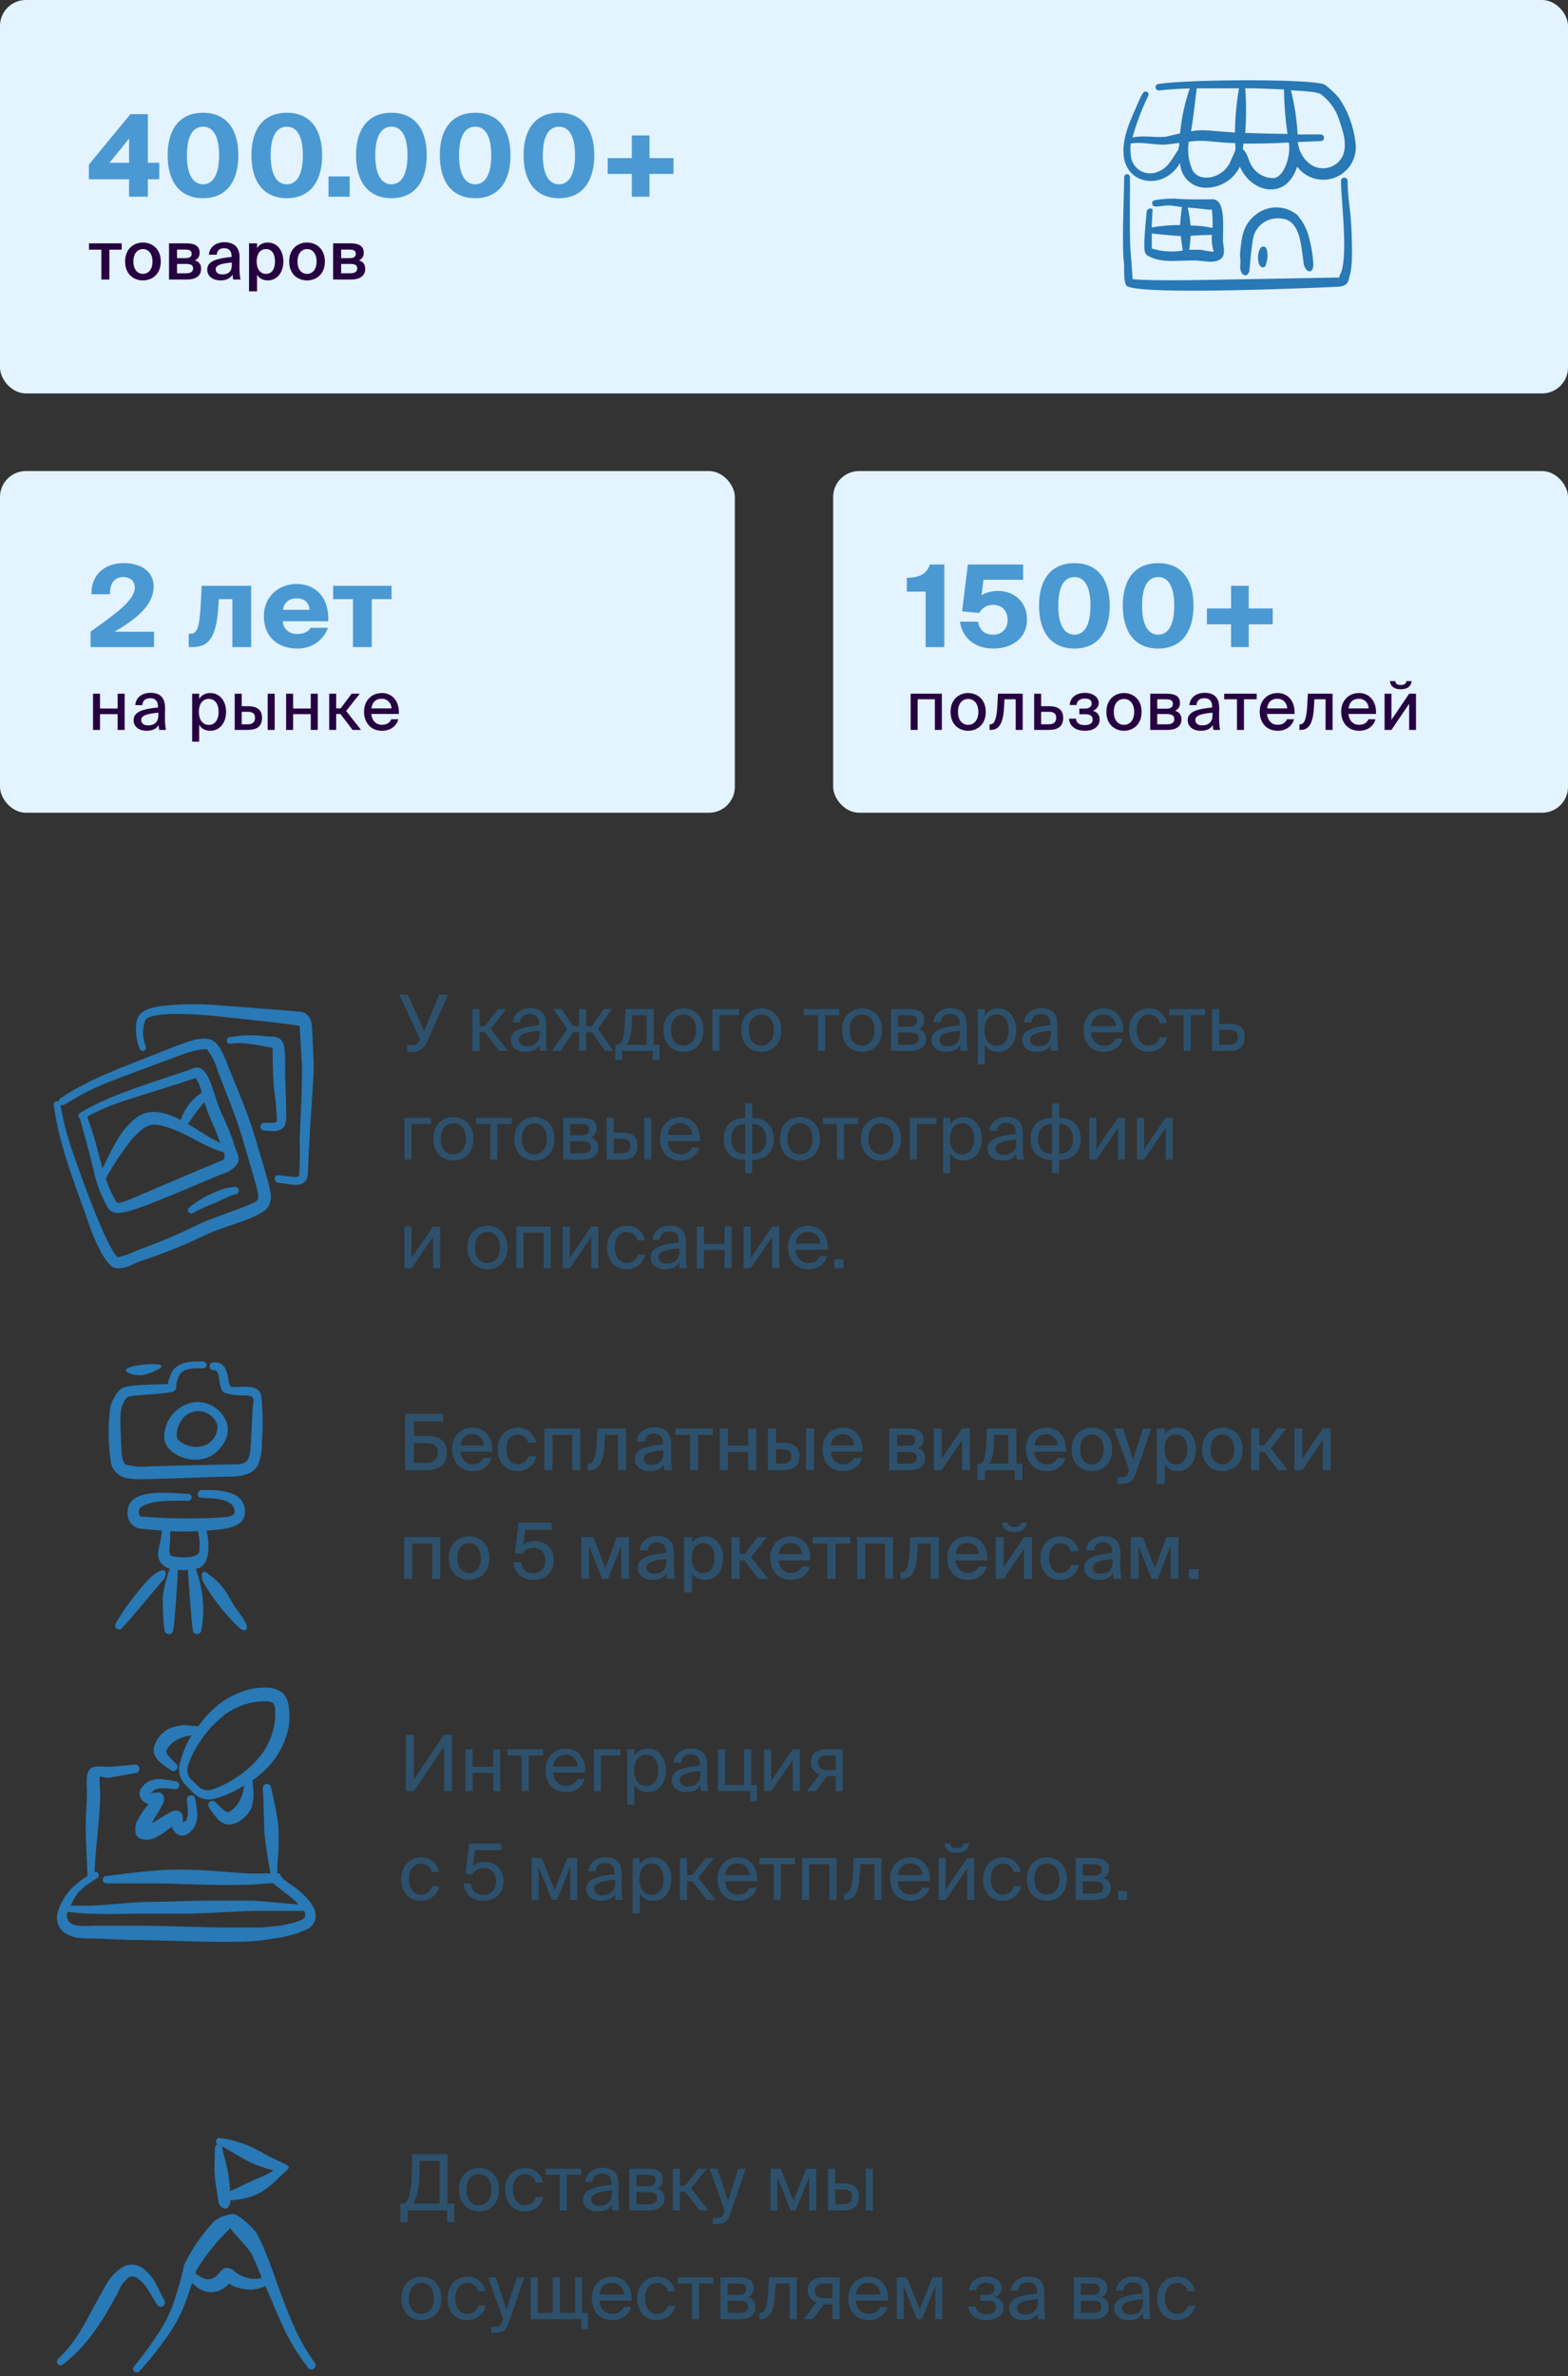
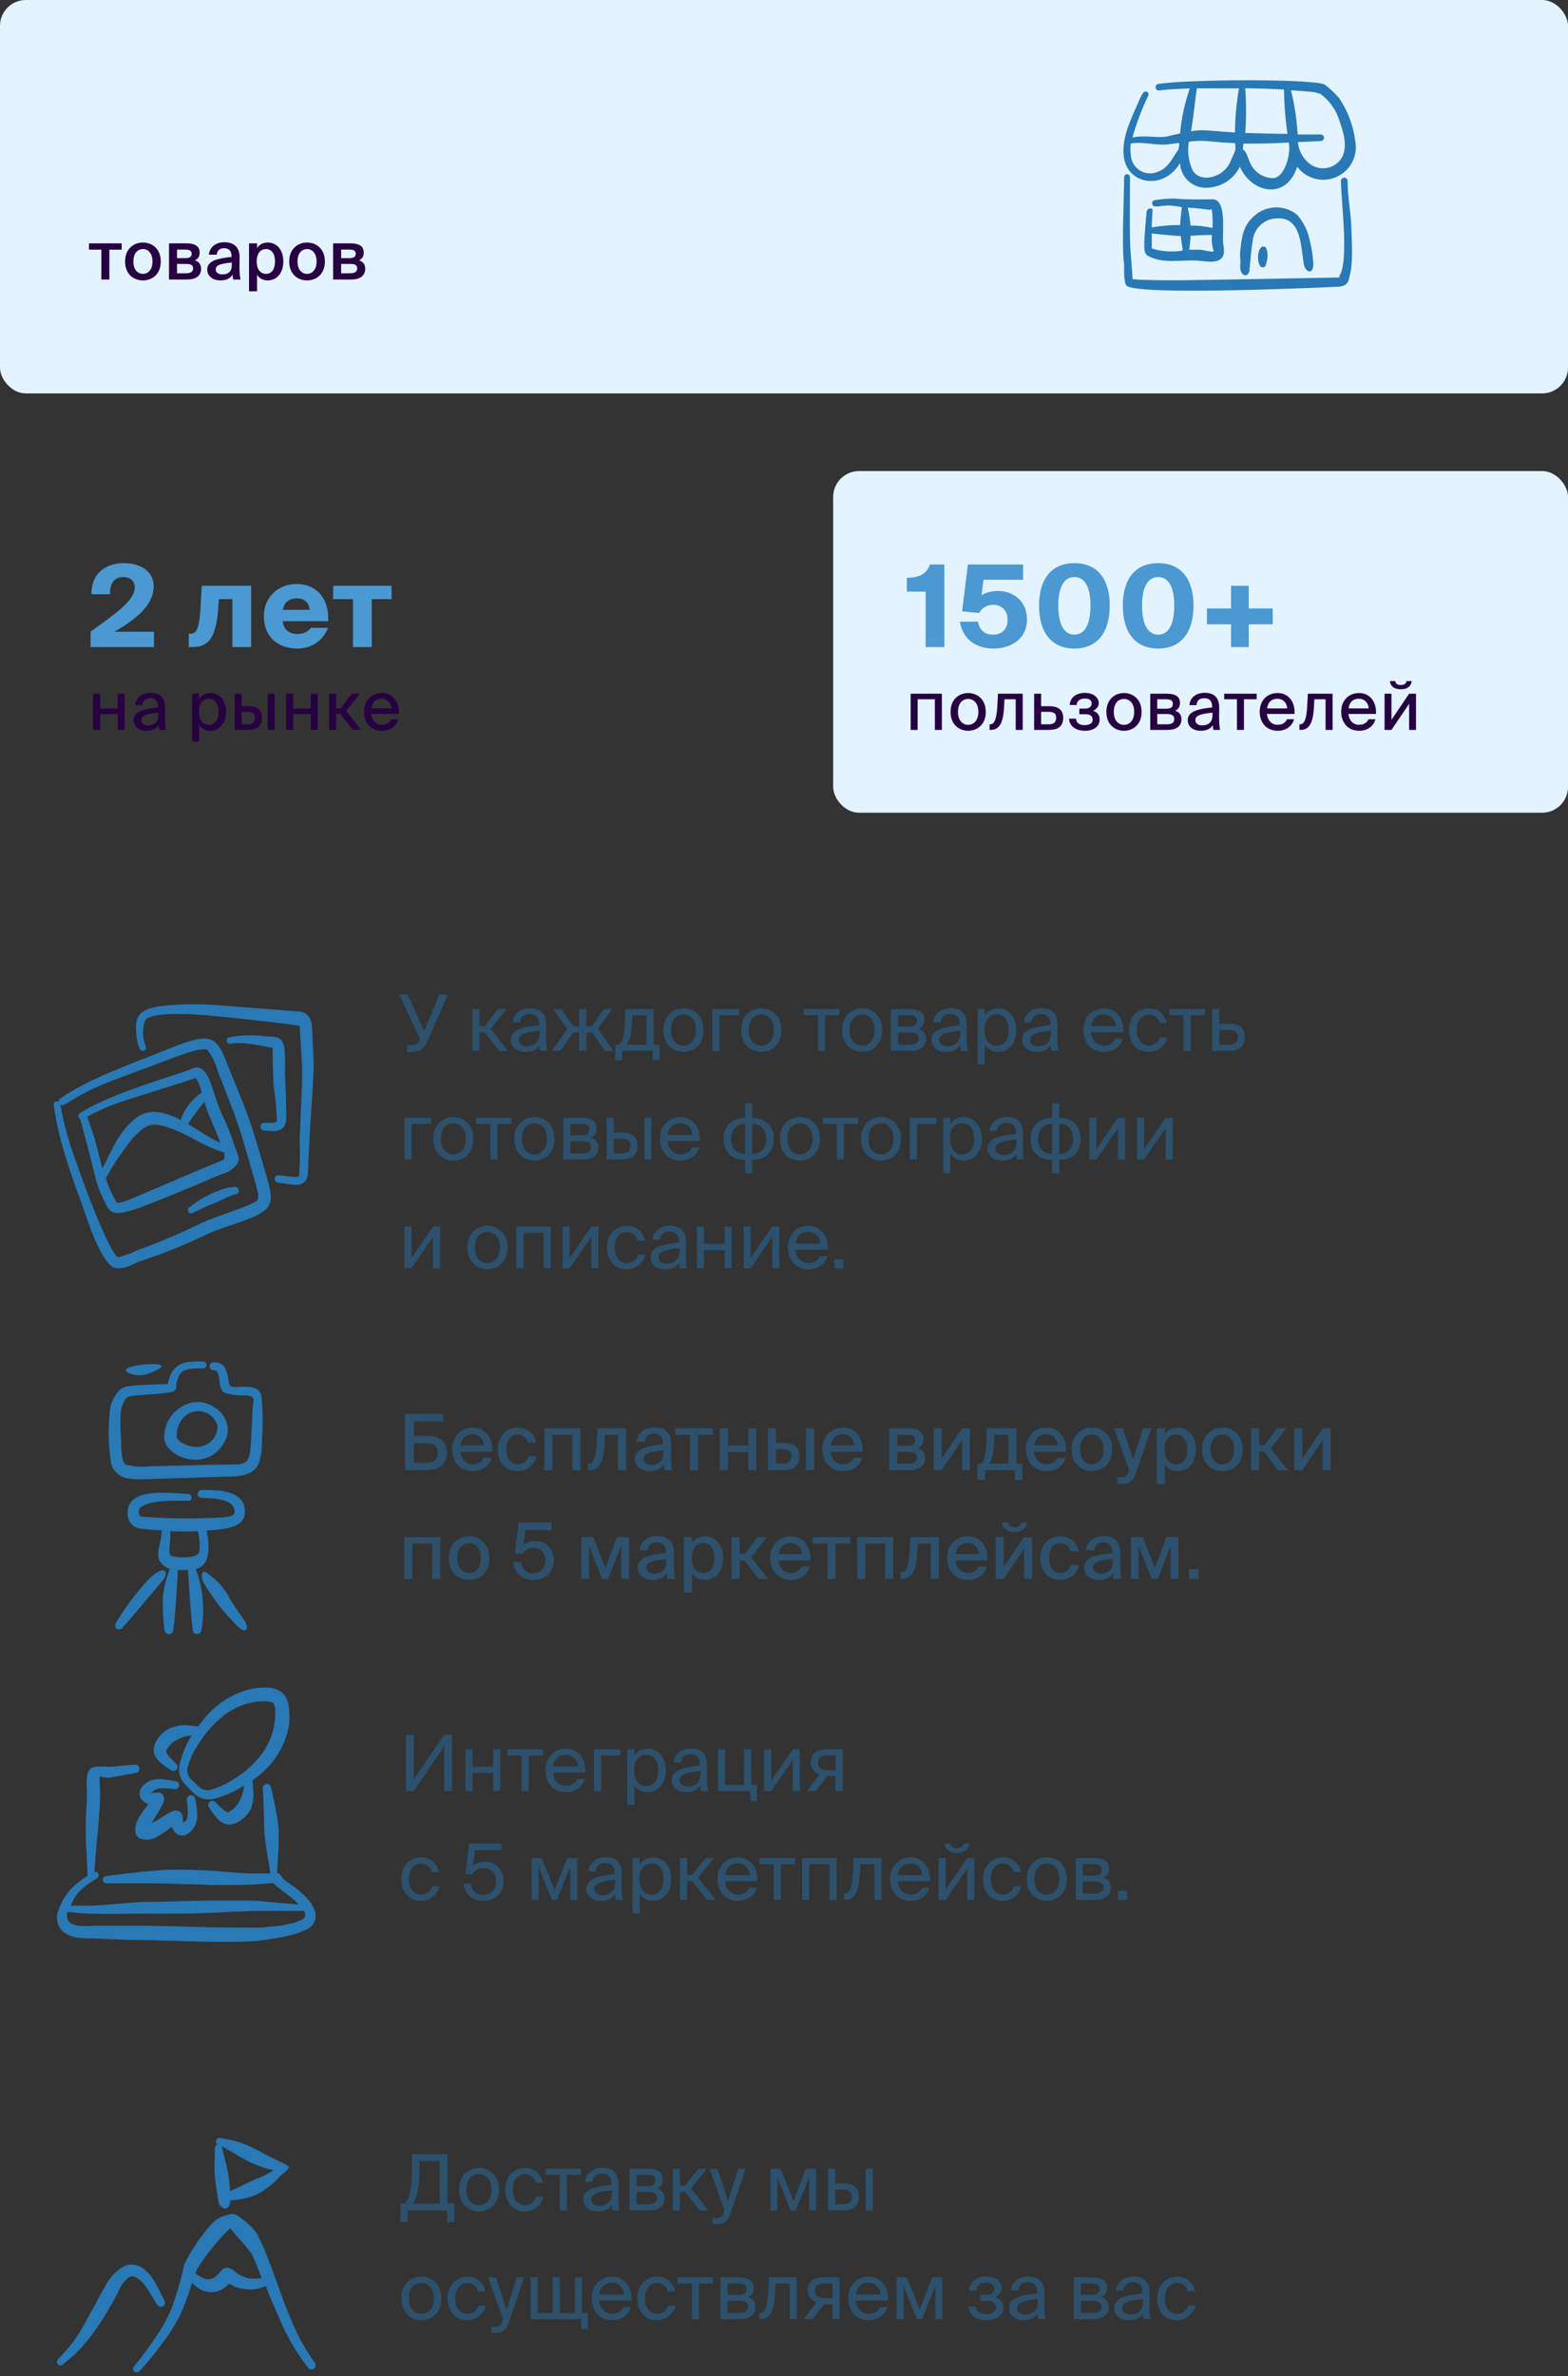
<svg xmlns="http://www.w3.org/2000/svg" width="303" height="459" viewBox="0 0 303 459" fill="none">
  <rect x="0" y="0" width="303" height="459" fill="#333333" stroke="none" />
  <rect width="303" height="76" rx="5" fill="#E3F3FF" />
  <path fill-rule="evenodd" clip-rule="evenodd" d="M261.902 27.328C261.535 24.321 260.456 21.445 258.756 18.937C257.946 17.998 257.043 17.145 256.059 16.39C254.411 15.191 229.763 15.285 223.788 16.222C223.633 16.259 223.498 16.353 223.409 16.485C223.32 16.617 223.283 16.777 223.307 16.935C223.33 17.093 223.412 17.235 223.536 17.336C223.66 17.436 223.817 17.486 223.976 17.477C225.399 17.289 227.497 17.158 229.913 17.083C228.936 19.893 228.307 22.811 228.04 25.774L225.212 26.429C223.058 26.616 221.054 26.092 218.825 26.56C219.63 23.75 220.67 21.012 221.934 18.375C221.965 18.242 221.946 18.101 221.881 17.98C221.815 17.859 221.707 17.767 221.578 17.72C221.11 17.551 220.773 17.889 220.117 19.424C218.6 22.927 216.784 26.429 217.139 30.044C217.664 35.513 224.313 36.712 227.59 32.16L228.04 31.486C228.063 32.151 228.221 32.805 228.502 33.408C228.783 34.011 229.183 34.552 229.678 34.998C230.172 35.443 230.751 35.785 231.38 36.002C232.01 36.219 232.676 36.308 233.34 36.262C234.652 36.211 235.927 35.807 237.028 35.091C238.129 34.376 239.016 33.376 239.596 32.198C241.768 37.255 248.548 38.828 250.665 32.198C251.513 33.333 252.719 34.149 254.088 34.513C255.457 34.878 256.909 34.77 258.209 34.206C259.509 33.643 260.581 32.657 261.251 31.409C261.922 30.161 262.151 28.723 261.902 27.328ZM248.118 17.289C248.153 20.16 248.378 23.026 248.792 25.867C247.275 25.867 241.825 25.736 240.626 25.68C240.841 22.806 240.841 19.92 240.626 17.046C243.286 17.064 245.87 17.177 248.118 17.289ZM231.261 17.064H239.427C238.932 19.885 238.669 22.741 238.641 25.605C233.808 25.287 232.329 24.931 230.156 25.361C230.475 23.676 231.261 17.064 231.261 17.064ZM227.515 29.164C226.354 30.924 225.643 32.479 223.77 33.172C223.211 33.42 222.599 33.527 221.989 33.485C221.379 33.442 220.789 33.251 220.269 32.928C219.75 32.604 219.318 32.159 219.011 31.63C218.704 31.101 218.53 30.505 218.507 29.894C218.414 29.167 218.414 28.43 218.507 27.703C218.556 27.712 218.607 27.712 218.656 27.703C220.661 27.347 223.133 28.059 225.324 27.927L227.871 27.609C227.9 28.136 227.804 28.662 227.59 29.145L227.515 29.164ZM237.554 31.673C235.962 34.464 231.936 35.288 230.493 32.984C229.678 31.231 229.41 29.273 229.726 27.366C233.097 26.935 233.677 27.478 238.678 27.646C238.772 29.238 238.978 28.471 237.554 31.673ZM246.207 34.408C245.261 34.438 244.327 34.192 243.519 33.7C242.711 33.207 242.063 32.49 241.656 31.636C241.225 30.868 241.057 29.651 240.289 28.92C240.12 28.826 240.12 29.051 240.289 27.74C243.154 27.74 245.308 27.74 249.054 27.534C249.485 29.782 248.286 34.089 246.189 34.408H246.207ZM259.449 30.175C259.16 30.754 258.741 31.258 258.227 31.65C257.712 32.042 257.114 32.311 256.479 32.436C255.844 32.56 255.189 32.538 254.565 32.37C253.94 32.202 253.362 31.893 252.875 31.467C251.68 30.45 250.933 29.004 250.796 27.441L255.216 27.253C255.385 27.253 255.547 27.186 255.666 27.067C255.786 26.947 255.853 26.785 255.853 26.616C255.853 26.448 255.786 26.285 255.666 26.166C255.547 26.047 255.385 25.98 255.216 25.98H250.758C250.591 23.099 250.158 20.24 249.466 17.439C251.339 17.551 252.781 17.664 253.83 17.795C254.373 17.795 254.898 18.207 255.01 18.038C256.777 19.27 258.092 21.046 258.756 23.095C259.543 25.399 260.423 27.89 259.449 30.175Z" fill="#2879B5" />
  <path fill-rule="evenodd" clip-rule="evenodd" d="M222.665 40.382C222.564 40.319 222.449 40.281 222.33 40.273C222.21 40.266 222.091 40.288 221.983 40.338C221.875 40.389 221.781 40.465 221.711 40.561C221.64 40.657 221.594 40.77 221.578 40.888C221.578 41.038 221.054 46.057 221.129 47.425C221.129 48.211 221.129 49.017 221.822 49.429C224.968 51.133 228.752 50.028 231.861 50.384C233.303 50.515 235.363 50.927 236.225 49.653C236.824 48.773 236.337 47.275 236.318 46.507C236.318 43.491 236.824 38.772 234.445 38.491C234.445 38.491 228.827 38.603 227.103 38.36C225.735 38.342 224.368 38.455 223.02 38.697C222.894 38.743 222.787 38.832 222.719 38.948C222.65 39.064 222.625 39.2 222.646 39.334C222.796 40.551 224.893 39.334 226.879 39.802C227.384 39.802 227.89 39.952 228.396 40.008C228.265 40.888 228.096 42.386 228.059 43.473C226.219 43.46 224.382 43.617 222.571 43.941V43.342C222.721 40.195 222.777 40.551 222.665 40.382ZM234.539 48.53C234.445 48.792 232.423 48.286 232.067 48.249H229.8C229.944 47.356 230.031 46.455 230.063 45.552C233.94 45.289 233.921 45.439 234.202 45.383C234.089 46.444 234.204 47.517 234.539 48.53ZM234.146 40.382C234.327 41.591 234.377 42.815 234.295 44.035C232.907 43.72 231.487 43.563 230.063 43.566C229.951 42.402 229.769 41.245 229.52 40.101C233.659 40.382 233.809 40.719 234.146 40.382ZM228.19 45.608C228.19 46.039 228.302 46.488 228.34 46.919C228.564 48.342 228.564 48.23 228.527 48.398C226.539 48.743 224.497 48.608 222.571 48.005V45.083C222.74 45.158 227.197 45.57 228.19 45.608Z" fill="#2879B5" />
  <path fill-rule="evenodd" clip-rule="evenodd" d="M244.484 47.706C242.855 46.938 242.611 51.639 244.016 51.639C244.185 51.639 244.347 51.572 244.466 51.452C244.586 51.333 244.653 51.171 244.653 51.002C245.327 48.904 244.634 47.781 244.484 47.706Z" fill="#2879B5" />
  <path fill-rule="evenodd" clip-rule="evenodd" d="M241.431 52.369C241.6 50.496 241.787 48.155 242.105 46.282C242.27 45.129 242.85 44.076 243.736 43.32C244.623 42.565 245.754 42.16 246.919 42.18C251.227 42.049 251.358 46.881 251.901 50.777C252.144 52.744 253.942 53.193 253.774 50.777C253.605 48.361 253.193 46.863 253.1 46.507C252.752 44.651 251.911 42.924 250.665 41.506C249.484 40.537 247.992 40.026 246.465 40.067C244.937 40.108 243.476 40.699 242.349 41.731C240.195 43.604 239.952 45.795 239.671 48.492C239.521 49.897 239.802 50.028 239.671 51.096C239.427 53.062 240.944 53.961 241.431 52.369Z" fill="#2879B5" />
  <path fill-rule="evenodd" clip-rule="evenodd" d="M261.135 43.885C260.985 40.457 260.442 38.416 260.404 34.951C260.404 34.782 260.337 34.62 260.218 34.501C260.098 34.381 259.936 34.314 259.767 34.314C259.598 34.314 259.436 34.381 259.317 34.501C259.198 34.62 259.131 34.782 259.131 34.951C259.131 38.472 260.46 48.455 259.243 52.369C259.243 52.631 258.644 53.399 258.868 53.605C258.681 53.605 231.486 54.13 227.815 54.148C225.942 54.148 220.492 54.148 218.863 53.924C218.357 45.608 218.282 50.889 218.357 34.22C218.357 34.071 218.298 33.928 218.192 33.823C218.087 33.718 217.944 33.659 217.795 33.659C217.646 33.659 217.503 33.718 217.398 33.823C217.292 33.928 217.233 34.071 217.233 34.22C217.233 37.704 216.709 47.912 217.233 51.077C217.233 51.788 217.121 54.411 217.645 55.141C219.181 57.258 258.4 55.403 258.681 55.385C260.779 55.197 260.554 53.999 260.91 52.894C261.247 51.358 261.378 49.653 261.135 43.885Z" fill="#2879B5" />
-   <rect y="91" width="142" height="66" rx="5" fill="#E3F3FF" />
  <rect x="161" y="91" width="142" height="66" rx="5" fill="#E3F3FF" />
  <path d="M23.93 108.786C27.274 108.786 29.694 110.436 29.694 113.274C29.694 116.618 26.834 119.324 22.126 122.03H29.76V125H17.506V122.03C21.796 118.906 26.042 116.112 26.042 113.494C26.042 112.108 25.03 111.47 23.82 111.47C22.544 111.47 21.158 112.24 21.268 114.792H17.682C17.572 111.008 20.234 108.786 23.93 108.786ZM48.53 113.164V125H44.9V115.738H42.282L42.216 116.86C41.864 122.932 40.5 125 37.156 125H36.474V122.426H36.804C38.014 122.426 38.542 121.458 38.784 116.86L38.982 113.164H48.53ZM60.032 121.282H63.376C62.32 124.076 59.834 125.286 57.48 125.286C53.63 125.286 50.99 122.954 50.99 119.016C50.99 115.232 53.872 112.812 57.326 112.812C61.264 112.812 63.662 115.782 63.42 120.006H54.642C54.752 121.678 56.05 122.47 57.37 122.47C58.756 122.47 59.614 121.986 60.032 121.282ZM57.326 115.584C56.028 115.584 54.884 116.244 54.686 117.806H59.812C59.746 116.31 58.712 115.584 57.326 115.584ZM75.665 115.738H71.837V125H68.207V115.738H64.379V113.164H75.665V115.738Z" fill="#4A99D3" />
  <path d="M182.48 125H178.872V114.286H175.242V111.624C177.926 111.558 179.026 110.788 179.73 109.05H182.48V125ZM191.897 122.602C193.503 122.602 194.713 121.59 194.713 119.742C194.713 117.784 193.371 116.838 191.963 116.838C190.709 116.838 189.785 117.388 189.235 118.422L185.913 118.092L187.035 109.05H197.705V111.998H190.049L189.675 114.99C190.445 114.462 191.721 114.154 192.843 114.154C195.725 114.154 198.453 116.024 198.453 119.72C198.453 123.372 195.439 125.286 191.941 125.286C188.641 125.286 186.023 123.482 185.495 120.094H188.993C189.323 121.942 190.489 122.602 191.897 122.602ZM207.625 125.286C203.137 125.286 200.783 122.096 200.783 116.992C200.783 111.91 203.137 108.786 207.625 108.786C212.091 108.786 214.445 111.91 214.445 116.992C214.445 122.096 212.091 125.286 207.625 125.286ZM207.625 122.602C209.473 122.602 210.727 120.864 210.727 116.992C210.727 113.142 209.473 111.47 207.625 111.47C205.755 111.47 204.501 113.142 204.501 116.992C204.501 120.864 205.755 122.602 207.625 122.602ZM223.813 125.286C219.325 125.286 216.971 122.096 216.971 116.992C216.971 111.91 219.325 108.786 223.813 108.786C228.279 108.786 230.633 111.91 230.633 116.992C230.633 122.096 228.279 125.286 223.813 125.286ZM223.813 122.602C225.661 122.602 226.915 120.864 226.915 116.992C226.915 113.142 225.661 111.47 223.813 111.47C221.943 111.47 220.689 113.142 220.689 116.992C220.689 120.864 221.943 122.602 223.813 122.602ZM241.299 125H237.889V120.6H233.225V117.542H237.889V113.164H241.299V117.542H245.941V120.6H241.299V125Z" fill="#4A99D3" />
  <path d="M182.007 134.006V141H180.655V135.085H177.327V141H175.975V134.006H182.007ZM185.117 137.529C185.117 139.245 186.066 140.025 187.08 140.025C188.12 140.025 189.056 139.232 189.056 137.529C189.056 135.8 188.12 135.02 187.08 135.02C186.066 135.02 185.117 135.761 185.117 137.529ZM187.08 133.876C188.744 133.876 190.486 134.994 190.486 137.529C190.486 140.051 188.744 141.169 187.08 141.169C185.429 141.169 183.687 140.051 183.687 137.529C183.687 134.994 185.429 133.876 187.08 133.876ZM197.627 134.006V141H196.275V135.085H194.104L194.039 136.398C193.896 139.349 193.272 141 191.465 141H191.218V139.921H191.361C192.193 139.921 192.596 138.855 192.739 136.19L192.843 134.006H197.627ZM201.187 136.424H202.773C204.632 136.424 205.451 137.269 205.451 138.66C205.451 140.428 204.32 141 202.656 141H199.835V134.006H201.187V136.424ZM201.187 139.921H202.617C203.605 139.921 204.099 139.544 204.099 138.66C204.099 137.789 203.605 137.503 202.604 137.503H201.187V139.921ZM211.221 137.321C211.962 137.542 212.495 138.049 212.495 138.985C212.495 140.389 211.299 141.169 209.648 141.169C208.14 141.169 206.684 140.48 206.58 138.829H207.932C207.971 139.661 208.595 140.077 209.583 140.077C210.571 140.077 211.143 139.713 211.143 139.05C211.143 138.27 210.636 137.971 209.7 137.971H208.569V136.892H209.622C210.402 136.892 210.961 136.567 210.961 135.891C210.961 135.228 210.441 134.942 209.622 134.942C208.855 134.942 208.062 135.306 208.062 136.19H206.71C206.814 134.643 208.075 133.85 209.635 133.85C211.312 133.85 212.326 134.76 212.326 135.813C212.326 136.502 211.845 137.022 211.221 137.321ZM215.23 137.529C215.23 139.245 216.179 140.025 217.193 140.025C218.233 140.025 219.169 139.232 219.169 137.529C219.169 135.8 218.233 135.02 217.193 135.02C216.179 135.02 215.23 135.761 215.23 137.529ZM217.193 133.876C218.857 133.876 220.599 134.994 220.599 137.529C220.599 140.051 218.857 141.169 217.193 141.169C215.542 141.169 213.8 140.051 213.8 137.529C213.8 134.994 215.542 133.876 217.193 133.876ZM222.273 134.006H225.432C226.862 134.006 228.019 134.37 228.019 135.8C228.019 136.528 227.681 137.035 227.07 137.308C227.785 137.516 228.305 137.997 228.305 138.933C228.305 140.415 227.161 141 225.627 141H222.273V134.006ZM223.625 136.905H225.328C226.147 136.905 226.641 136.697 226.641 135.969C226.641 135.254 226.121 135.085 225.302 135.085H223.625V136.905ZM223.625 137.932V139.921H225.432C226.42 139.921 226.914 139.635 226.914 138.907C226.914 138.179 226.407 137.932 225.406 137.932H223.625ZM234.301 138.179V137.672C232.13 137.88 230.986 138.192 230.986 139.089C230.986 139.726 231.48 140.129 232.312 140.129C233.417 140.129 234.301 139.57 234.301 138.179ZM232.013 141.169C230.596 141.169 229.517 140.389 229.517 139.115C229.517 137.412 231.532 136.944 234.236 136.671V136.528C234.236 135.293 233.586 134.877 232.728 134.877C231.792 134.877 231.259 135.345 231.207 136.216H229.842C229.946 134.721 231.181 133.837 232.78 133.837C234.587 133.837 235.614 134.708 235.601 136.801C235.601 136.97 235.575 138.179 235.575 138.478C235.575 139.531 235.64 140.376 235.77 141H234.47C234.418 140.727 234.392 140.532 234.353 140.077C233.937 140.792 233.157 141.169 232.013 141.169ZM242.841 135.085H240.384V141H239.032V135.085H236.562V134.006H242.841V135.085ZM246.861 140.012C247.849 140.012 248.395 139.609 248.694 138.946H250.059C249.747 140.103 248.681 141.169 246.913 141.169C244.664 141.169 243.429 139.518 243.429 137.49C243.429 135.319 244.885 133.876 246.874 133.876C249.032 133.876 250.293 135.644 250.15 137.919H244.82C244.963 139.219 245.756 140.012 246.861 140.012ZM246.861 134.981C245.808 134.981 245.041 135.514 244.846 136.853H248.746C248.707 135.826 247.966 134.981 246.861 134.981ZM257.508 134.006V141H256.156V135.085H253.985L253.92 136.398C253.777 139.349 253.153 141 251.346 141H251.099V139.921H251.242C252.074 139.921 252.477 138.855 252.62 136.19L252.724 134.006H257.508ZM262.603 140.012C263.591 140.012 264.137 139.609 264.436 138.946H265.801C265.489 140.103 264.423 141.169 262.655 141.169C260.406 141.169 259.171 139.518 259.171 137.49C259.171 135.319 260.627 133.876 262.616 133.876C264.774 133.876 266.035 135.644 265.892 137.919H260.562C260.705 139.219 261.498 140.012 262.603 140.012ZM262.603 134.981C261.55 134.981 260.783 135.514 260.588 136.853H264.488C264.449 135.826 263.708 134.981 262.603 134.981ZM270.676 133.148C269.246 133.148 268.661 132.407 268.596 131.575H269.623C269.675 132.03 269.961 132.329 270.689 132.329C271.417 132.329 271.729 132.03 271.781 131.575H272.795C272.691 132.407 272.158 133.148 270.676 133.148ZM268.882 141H267.556V134.006H268.882V139.063L272.301 134.006H273.627V141H272.301V135.956L268.882 141Z" fill="#260041" />
-   <path d="M24.942 26.78L21.158 31.444H24.942V26.78ZM30.772 31.444V34.634H28.572V38H24.942V34.634H17.176V31.796L25.206 22.05H28.572V31.444H30.772ZM39.238 38.286C34.75 38.286 32.396 35.096 32.396 29.992C32.396 24.91 34.75 21.786 39.238 21.786C43.704 21.786 46.058 24.91 46.058 29.992C46.058 35.096 43.704 38.286 39.238 38.286ZM39.238 35.602C41.086 35.602 42.34 33.864 42.34 29.992C42.34 26.142 41.086 24.47 39.238 24.47C37.368 24.47 36.114 26.142 36.114 29.992C36.114 33.864 37.368 35.602 39.238 35.602ZM55.426 38.286C50.938 38.286 48.584 35.096 48.584 29.992C48.584 24.91 50.938 21.786 55.426 21.786C59.892 21.786 62.246 24.91 62.246 29.992C62.246 35.096 59.892 38.286 55.426 38.286ZM55.426 35.602C57.274 35.602 58.528 33.864 58.528 29.992C58.528 26.142 57.274 24.47 55.426 24.47C53.556 24.47 52.302 26.142 52.302 29.992C52.302 33.864 53.556 35.602 55.426 35.602ZM67.575 38H63.483V34.084H67.575V38ZM75.642 38.286C71.154 38.286 68.8 35.096 68.8 29.992C68.8 24.91 71.154 21.786 75.642 21.786C80.108 21.786 82.462 24.91 82.462 29.992C82.462 35.096 80.108 38.286 75.642 38.286ZM75.642 35.602C77.49 35.602 78.744 33.864 78.744 29.992C78.744 26.142 77.49 24.47 75.642 24.47C73.772 24.47 72.518 26.142 72.518 29.992C72.518 33.864 73.772 35.602 75.642 35.602ZM91.83 38.286C87.342 38.286 84.988 35.096 84.988 29.992C84.988 24.91 87.342 21.786 91.83 21.786C96.296 21.786 98.65 24.91 98.65 29.992C98.65 35.096 96.296 38.286 91.83 38.286ZM91.83 35.602C93.678 35.602 94.932 33.864 94.932 29.992C94.932 26.142 93.678 24.47 91.83 24.47C89.96 24.47 88.706 26.142 88.706 29.992C88.706 33.864 89.96 35.602 91.83 35.602ZM108.018 38.286C103.53 38.286 101.176 35.096 101.176 29.992C101.176 24.91 103.53 21.786 108.018 21.786C112.484 21.786 114.838 24.91 114.838 29.992C114.838 35.096 112.484 38.286 108.018 38.286ZM108.018 35.602C109.866 35.602 111.12 33.864 111.12 29.992C111.12 26.142 109.866 24.47 108.018 24.47C106.148 24.47 104.894 26.142 104.894 29.992C104.894 33.864 106.148 35.602 108.018 35.602ZM125.504 38H122.094V33.6H117.43V30.542H122.094V26.164H125.504V30.542H130.146V33.6H125.504V38Z" fill="#4A99D3" />
  <path d="M23.513 48.228H21.134V54H19.587V48.228H17.195V47.006H23.513V48.228ZM25.775 50.516C25.775 52.128 26.633 52.908 27.621 52.908C28.609 52.908 29.467 52.128 29.467 50.516C29.467 48.904 28.609 48.111 27.621 48.111C26.633 48.111 25.775 48.904 25.775 50.516ZM27.621 46.85C29.324 46.85 31.066 47.994 31.066 50.516C31.066 53.051 29.324 54.169 27.621 54.169C25.918 54.169 24.176 53.051 24.176 50.516C24.176 47.994 25.918 46.85 27.621 46.85ZM32.662 47.006H35.951C37.407 47.006 38.577 47.37 38.577 48.813C38.577 49.528 38.265 50.022 37.654 50.295C38.343 50.503 38.863 50.984 38.863 51.907C38.863 53.402 37.693 54 36.12 54H32.662V47.006ZM34.209 49.866H35.834C36.601 49.866 37.043 49.645 37.043 49.021C37.043 48.41 36.588 48.215 35.821 48.215H34.209V49.866ZM34.209 50.984V52.791H35.938C36.861 52.791 37.316 52.479 37.316 51.855C37.316 51.192 36.861 50.984 35.925 50.984H34.209ZM44.791 51.244V50.711C42.581 50.919 41.684 51.244 41.684 52.037C41.684 52.648 42.191 53.012 42.971 53.012C44.114 53.012 44.791 52.44 44.791 51.244ZM42.633 54.169C41.111 54.169 40.045 53.35 40.045 52.076C40.045 50.321 42.203 49.905 44.752 49.632V49.502C44.752 48.306 44.075 47.942 43.295 47.942C42.516 47.942 41.931 48.358 41.892 49.203H40.37C40.474 47.786 41.657 46.798 43.347 46.798C45.025 46.798 46.337 47.565 46.298 49.801C46.298 50.139 46.273 50.971 46.273 51.608C46.273 52.492 46.337 53.415 46.48 54H45.063C45.011 53.701 44.972 53.532 44.934 53.051C44.478 53.818 43.672 54.169 42.633 54.169ZM49.605 50.503C49.605 52.115 50.398 52.908 51.412 52.908C52.504 52.908 53.141 51.998 53.141 50.503C53.141 49.034 52.504 48.111 51.412 48.111C50.398 48.111 49.605 48.891 49.605 50.503ZM48.123 47.006H49.67V47.942C50.086 47.253 50.814 46.85 51.75 46.85C53.466 46.85 54.753 48.267 54.753 50.503C54.753 52.752 53.466 54.169 51.75 54.169C50.814 54.169 50.086 53.766 49.67 53.077V56.275H48.123V47.006ZM57.487 50.516C57.487 52.128 58.345 52.908 59.333 52.908C60.321 52.908 61.179 52.128 61.179 50.516C61.179 48.904 60.321 48.111 59.333 48.111C58.345 48.111 57.487 48.904 57.487 50.516ZM59.333 46.85C61.036 46.85 62.778 47.994 62.778 50.516C62.778 53.051 61.036 54.169 59.333 54.169C57.63 54.169 55.888 53.051 55.888 50.516C55.888 47.994 57.63 46.85 59.333 46.85ZM64.374 47.006H67.663C69.119 47.006 70.289 47.37 70.289 48.813C70.289 49.528 69.977 50.022 69.366 50.295C70.055 50.503 70.575 50.984 70.575 51.907C70.575 53.402 69.405 54 67.832 54H64.374V47.006ZM65.921 49.866H67.546C68.313 49.866 68.755 49.645 68.755 49.021C68.755 48.41 68.3 48.215 67.533 48.215H65.921V49.866ZM65.921 50.984V52.791H67.65C68.573 52.791 69.028 52.479 69.028 51.855C69.028 51.192 68.573 50.984 67.637 50.984H65.921Z" fill="#260041" />
  <path d="M24.085 141H22.733V137.958H19.327V141H17.975V134.006H19.327V136.879H22.733V134.006H24.085V141ZM30.599 138.179V137.672C28.428 137.88 27.285 138.192 27.285 139.089C27.285 139.726 27.779 140.129 28.61 140.129C29.715 140.129 30.599 139.57 30.599 138.179ZM28.311 141.169C26.895 141.169 25.816 140.389 25.816 139.115C25.816 137.412 27.831 136.944 30.535 136.671V136.528C30.535 135.293 29.884 134.877 29.026 134.877C28.09 134.877 27.558 135.345 27.506 136.216H26.14C26.244 134.721 27.48 133.837 29.078 133.837C30.886 133.837 31.913 134.708 31.899 136.801C31.899 136.97 31.873 138.179 31.873 138.478C31.873 139.531 31.939 140.376 32.069 141H30.768C30.716 140.727 30.691 140.532 30.651 140.077C30.235 140.792 29.456 141.169 28.311 141.169ZM37.136 134.006H38.488V135.033C38.917 134.305 39.632 133.876 40.672 133.876C42.297 133.876 43.688 135.228 43.688 137.516C43.688 139.804 42.297 141.169 40.672 141.169C39.632 141.169 38.917 140.74 38.488 140.012V143.275H37.136V134.006ZM38.436 137.516C38.436 139.245 39.32 140.038 40.36 140.038C41.491 140.038 42.245 139.089 42.245 137.516C42.245 135.943 41.491 135.007 40.36 135.007C39.32 135.007 38.436 135.787 38.436 137.516ZM53.08 141H51.728V134.006H53.08V141ZM46.71 136.424H47.958C49.817 136.424 50.636 137.269 50.636 138.66C50.636 140.428 49.505 141 47.841 141H45.358V134.006H46.71V136.424ZM46.71 139.921H47.802C48.79 139.921 49.284 139.544 49.284 138.66C49.284 137.789 48.79 137.503 47.789 137.503H46.71V139.921ZM61.402 141H60.05V137.958H56.644V141H55.292V134.006H56.644V136.879H60.05V134.006H61.402V141ZM68.137 141L65.784 137.919H64.965V141H63.613V134.006H64.965V136.84H65.823L67.955 134.006H69.528L66.889 137.347L69.762 141H68.137ZM73.78 140.012C74.768 140.012 75.314 139.609 75.613 138.946H76.978C76.666 140.103 75.6 141.169 73.832 141.169C71.583 141.169 70.348 139.518 70.348 137.49C70.348 135.319 71.804 133.876 73.793 133.876C75.951 133.876 77.212 135.644 77.069 137.919H71.739C71.882 139.219 72.675 140.012 73.78 140.012ZM73.78 134.981C72.727 134.981 71.96 135.514 71.765 136.853H75.665C75.626 135.826 74.885 134.981 73.78 134.981Z" fill="#260041" />
  <path d="M79.79 203.21H78.665V201.89H79.685C80.225 201.89 80.69 201.725 80.99 201.17L81.2 200.78L77.15 192.125H78.8L81.965 199.19L84.875 192.125H86.57L82.565 201.215C81.98 202.475 81.05 203.21 79.79 203.21ZM96.47 203L93.695 199.415H92.66V203H91.28V194.93H92.66V198.23H93.665L96.23 194.93H97.85L94.805 198.74L98.165 203H96.47ZM104.288 199.625V199.115C101.813 199.355 100.238 199.73 100.238 200.84C100.238 201.605 100.823 202.115 101.798 202.115C103.073 202.115 104.288 201.53 104.288 199.625ZM101.498 203.195C99.983 203.195 98.723 202.355 98.723 200.87C98.723 198.965 100.883 198.395 104.183 198.035V197.84C104.183 196.355 103.373 195.875 102.353 195.875C101.213 195.875 100.568 196.475 100.508 197.48H99.098C99.218 195.74 100.778 194.765 102.338 194.765C104.573 194.765 105.563 195.815 105.548 198.095L105.533 199.955C105.518 201.32 105.578 202.235 105.743 203H104.363C104.318 202.7 104.273 202.37 104.258 201.89C103.763 202.73 102.938 203.195 101.498 203.195ZM115.562 198.74L118.517 203H116.882L114.452 199.43H113.267V203H111.902V199.43H110.762L108.317 203H106.652L109.622 198.785L106.922 194.93H108.512L110.762 198.245H111.902V194.93H113.267V198.245H114.407L116.672 194.93H118.247L115.562 198.74ZM127.433 201.815V204.785H126.113V203H120.203V204.785H118.883V201.815H119.243C120.158 201.815 120.638 200.615 120.758 197.525L120.863 194.93H126.308V201.815H127.433ZM124.943 201.815V196.115H122.183L122.108 197.66C121.988 200.045 121.643 201.215 121.013 201.815H124.943ZM129.664 198.995C129.664 201.155 130.834 201.995 132.079 201.995C133.324 201.995 134.494 201.065 134.494 198.995C134.494 196.835 133.324 195.995 132.079 195.995C130.834 195.995 129.664 196.79 129.664 198.995ZM132.079 194.795C133.954 194.795 135.949 196.07 135.949 198.995C135.949 201.92 133.954 203.195 132.079 203.195C130.204 203.195 128.209 201.92 128.209 198.995C128.209 196.07 130.204 194.795 132.079 194.795ZM142.802 196.115H139.022V203H137.657V194.93H142.802V196.115ZM144.694 198.995C144.694 201.155 145.864 201.995 147.109 201.995C148.354 201.995 149.524 201.065 149.524 198.995C149.524 196.835 148.354 195.995 147.109 195.995C145.864 195.995 144.694 196.79 144.694 198.995ZM147.109 194.795C148.984 194.795 150.979 196.07 150.979 198.995C150.979 201.92 148.984 203.195 147.109 203.195C145.234 203.195 143.239 201.92 143.239 198.995C143.239 196.07 145.234 194.795 147.109 194.795ZM162.201 196.115H159.441V203H158.076V196.115H155.316V194.93H162.201V196.115ZM164.176 198.995C164.176 201.155 165.346 201.995 166.591 201.995C167.836 201.995 169.006 201.065 169.006 198.995C169.006 196.835 167.836 195.995 166.591 195.995C165.346 195.995 164.176 196.79 164.176 198.995ZM166.591 194.795C168.466 194.795 170.461 196.07 170.461 198.995C170.461 201.92 168.466 203.195 166.591 203.195C164.716 203.195 162.721 201.92 162.721 198.995C162.721 196.07 164.716 194.795 166.591 194.795ZM172.169 194.93H175.679C177.299 194.93 178.619 195.35 178.619 196.985C178.619 197.84 178.244 198.44 177.494 198.755C178.334 198.995 178.949 199.565 178.949 200.645C178.949 202.325 177.644 203 175.919 203H172.169V194.93ZM173.534 198.32H175.589C176.594 198.32 177.194 198.05 177.194 197.135C177.194 196.295 176.564 196.115 175.544 196.115H173.534V198.32ZM173.534 199.445V201.815H175.709C176.909 201.815 177.524 201.47 177.524 200.63C177.524 199.73 176.924 199.445 175.664 199.445H173.534ZM185.558 199.625V199.115C183.083 199.355 181.508 199.73 181.508 200.84C181.508 201.605 182.093 202.115 183.068 202.115C184.343 202.115 185.558 201.53 185.558 199.625ZM182.768 203.195C181.253 203.195 179.993 202.355 179.993 200.87C179.993 198.965 182.153 198.395 185.453 198.035V197.84C185.453 196.355 184.643 195.875 183.623 195.875C182.483 195.875 181.838 196.475 181.778 197.48H180.368C180.488 195.74 182.048 194.765 183.608 194.765C185.843 194.765 186.833 195.815 186.818 198.095L186.803 199.955C186.788 201.32 186.848 202.235 187.013 203H185.633C185.588 202.7 185.543 202.37 185.528 201.89C185.033 202.73 184.208 203.195 182.768 203.195ZM188.926 194.93H190.291V196.205C190.786 195.35 191.626 194.795 192.931 194.795C194.791 194.795 196.381 196.355 196.381 198.995C196.381 201.68 194.791 203.195 192.931 203.195C191.626 203.195 190.786 202.64 190.291 201.785V205.625H188.926V194.93ZM190.231 198.995C190.231 201.125 191.371 202.025 192.586 202.025C193.981 202.025 194.896 200.93 194.896 198.995C194.896 197.06 193.981 195.965 192.586 195.965C191.371 195.965 190.231 196.865 190.231 198.995ZM203.077 199.625V199.115C200.602 199.355 199.027 199.73 199.027 200.84C199.027 201.605 199.612 202.115 200.587 202.115C201.862 202.115 203.077 201.53 203.077 199.625ZM200.287 203.195C198.772 203.195 197.512 202.355 197.512 200.87C197.512 198.965 199.672 198.395 202.972 198.035V197.84C202.972 196.355 202.162 195.875 201.142 195.875C200.002 195.875 199.357 196.475 199.297 197.48H197.887C198.007 195.74 199.567 194.765 201.127 194.765C203.362 194.765 204.352 195.815 204.337 198.095L204.322 199.955C204.307 201.32 204.367 202.235 204.532 203H203.152C203.107 202.7 203.062 202.37 203.047 201.89C202.552 202.73 201.727 203.195 200.287 203.195ZM217.056 199.415H210.846C210.891 201.155 212.151 201.995 213.336 201.995C214.536 201.995 215.196 201.455 215.541 200.66H216.951C216.591 202.04 215.301 203.195 213.336 203.195C210.786 203.195 209.376 201.365 209.376 198.98C209.376 196.415 211.086 194.795 213.291 194.795C215.766 194.795 217.221 196.85 217.056 199.415ZM213.291 195.965C212.091 195.965 210.981 196.625 210.861 198.245H215.616C215.571 197.105 214.746 195.965 213.291 195.965ZM222.079 194.795C224.059 194.795 225.259 196.25 225.454 197.63H224.074C223.879 196.67 223.054 195.995 221.989 195.995C220.789 195.995 219.664 196.94 219.664 198.965C219.664 201.005 220.789 201.995 221.989 201.995C223.144 201.995 223.939 201.215 224.134 200.375H225.544C225.259 201.89 223.834 203.195 221.944 203.195C219.619 203.195 218.179 201.44 218.179 198.98C218.179 196.58 219.694 194.795 222.079 194.795ZM232.85 196.115H230.09V203H228.725V196.115H225.965V194.93H232.85V196.115ZM235.599 197.78H237.519C239.634 197.78 240.534 198.605 240.534 200.33C240.534 202.325 239.364 203 237.504 203H234.234V194.93H235.599V197.78ZM235.599 201.815H237.384C238.584 201.815 239.199 201.41 239.199 200.33C239.199 199.265 238.569 198.965 237.354 198.965H235.599V201.815ZM83.3 217.115H79.52V224H78.155V215.93H83.3V217.115ZM85.192 219.995C85.192 222.155 86.362 222.995 87.607 222.995C88.852 222.995 90.022 222.065 90.022 219.995C90.022 217.835 88.852 216.995 87.607 216.995C86.362 216.995 85.192 217.79 85.192 219.995ZM87.607 215.795C89.482 215.795 91.477 217.07 91.477 219.995C91.477 222.92 89.482 224.195 87.607 224.195C85.732 224.195 83.737 222.92 83.737 219.995C83.737 217.07 85.732 215.795 87.607 215.795ZM98.876 217.115H96.116V224H94.751V217.115H91.991V215.93H98.876V217.115ZM100.851 219.995C100.851 222.155 102.021 222.995 103.266 222.995C104.511 222.995 105.681 222.065 105.681 219.995C105.681 217.835 104.511 216.995 103.266 216.995C102.021 216.995 100.851 217.79 100.851 219.995ZM103.266 215.795C105.141 215.795 107.136 217.07 107.136 219.995C107.136 222.92 105.141 224.195 103.266 224.195C101.391 224.195 99.396 222.92 99.396 219.995C99.396 217.07 101.391 215.795 103.266 215.795ZM108.843 215.93H112.353C113.973 215.93 115.293 216.35 115.293 217.985C115.293 218.84 114.918 219.44 114.168 219.755C115.008 219.995 115.623 220.565 115.623 221.645C115.623 223.325 114.318 224 112.593 224H108.843V215.93ZM110.208 219.32H112.263C113.268 219.32 113.868 219.05 113.868 218.135C113.868 217.295 113.238 217.115 112.218 217.115H110.208V219.32ZM110.208 220.445V222.815H112.383C113.583 222.815 114.198 222.47 114.198 221.63C114.198 220.73 113.598 220.445 112.338 220.445H110.208ZM120.132 224H117.222V215.93H118.587V218.78H120.147C122.247 218.78 123.162 219.605 123.162 221.33C123.162 223.325 121.977 224 120.132 224ZM118.587 219.965V222.815H120.012C121.212 222.815 121.827 222.425 121.827 221.33C121.827 220.25 121.227 219.965 119.967 219.965H118.587ZM125.862 224H124.497V215.93H125.862V224ZM135.229 220.415H129.019C129.064 222.155 130.324 222.995 131.509 222.995C132.709 222.995 133.369 222.455 133.714 221.66H135.124C134.764 223.04 133.474 224.195 131.509 224.195C128.959 224.195 127.549 222.365 127.549 219.98C127.549 217.415 129.259 215.795 131.464 215.795C133.939 215.795 135.394 217.85 135.229 220.415ZM131.464 216.965C130.264 216.965 129.154 217.625 129.034 219.245H133.789C133.744 218.105 132.919 216.965 131.464 216.965ZM145.359 213.125V215.945C147.714 215.945 149.514 217.25 149.514 219.995C149.514 222.83 147.684 224.075 145.359 224.075V226.625H143.994V224.075C141.654 224.075 139.839 222.83 139.839 219.995C139.839 217.25 141.654 215.945 143.994 215.945V213.125H145.359ZM143.994 222.905V217.115C142.434 217.115 141.294 218.06 141.294 220.04C141.294 222.005 142.389 222.905 143.994 222.905ZM145.359 217.115V222.905C146.919 222.905 148.059 222.005 148.059 220.04C148.059 218.06 146.964 217.115 145.359 217.115ZM152.164 219.995C152.164 222.155 153.334 222.995 154.579 222.995C155.824 222.995 156.994 222.065 156.994 219.995C156.994 217.835 155.824 216.995 154.579 216.995C153.334 216.995 152.164 217.79 152.164 219.995ZM154.579 215.795C156.454 215.795 158.449 217.07 158.449 219.995C158.449 222.92 156.454 224.195 154.579 224.195C152.704 224.195 150.709 222.92 150.709 219.995C150.709 217.07 152.704 215.795 154.579 215.795ZM165.848 217.115H163.088V224H161.723V217.115H158.963V215.93H165.848V217.115ZM167.823 219.995C167.823 222.155 168.993 222.995 170.238 222.995C171.483 222.995 172.653 222.065 172.653 219.995C172.653 217.835 171.483 216.995 170.238 216.995C168.993 216.995 167.823 217.79 167.823 219.995ZM170.238 215.795C172.113 215.795 174.108 217.07 174.108 219.995C174.108 222.92 172.113 224.195 170.238 224.195C168.363 224.195 166.368 222.92 166.368 219.995C166.368 217.07 168.363 215.795 170.238 215.795ZM180.961 217.115H177.181V224H175.816V215.93H180.961V217.115ZM182.261 215.93H183.626V217.205C184.121 216.35 184.961 215.795 186.266 215.795C188.126 215.795 189.716 217.355 189.716 219.995C189.716 222.68 188.126 224.195 186.266 224.195C184.961 224.195 184.121 223.64 183.626 222.785V226.625H182.261V215.93ZM183.566 219.995C183.566 222.125 184.706 223.025 185.921 223.025C187.316 223.025 188.231 221.93 188.231 219.995C188.231 218.06 187.316 216.965 185.921 216.965C184.706 216.965 183.566 217.865 183.566 219.995ZM196.412 220.625V220.115C193.937 220.355 192.362 220.73 192.362 221.84C192.362 222.605 192.947 223.115 193.922 223.115C195.197 223.115 196.412 222.53 196.412 220.625ZM193.622 224.195C192.107 224.195 190.847 223.355 190.847 221.87C190.847 219.965 193.007 219.395 196.307 219.035V218.84C196.307 217.355 195.497 216.875 194.477 216.875C193.337 216.875 192.692 217.475 192.632 218.48H191.222C191.342 216.74 192.902 215.765 194.462 215.765C196.697 215.765 197.687 216.815 197.672 219.095L197.657 220.955C197.642 222.32 197.702 223.235 197.867 224H196.487C196.442 223.7 196.397 223.37 196.382 222.89C195.887 223.73 195.062 224.195 193.622 224.195ZM204.671 213.125V215.945C207.026 215.945 208.826 217.25 208.826 219.995C208.826 222.83 206.996 224.075 204.671 224.075V226.625H203.306V224.075C200.966 224.075 199.151 222.83 199.151 219.995C199.151 217.25 200.966 215.945 203.306 215.945V213.125H204.671ZM203.306 222.905V217.115C201.746 217.115 200.606 218.06 200.606 220.04C200.606 222.005 201.701 222.905 203.306 222.905ZM204.671 217.115V222.905C206.231 222.905 207.371 222.005 207.371 220.04C207.371 218.06 206.276 217.115 204.671 217.115ZM216.039 224V217.91L211.869 224H210.504V215.93H211.869V222.02L216.039 215.93H217.404V224H216.039ZM225.253 224V217.91L221.083 224H219.718V215.93H221.083V222.02L225.253 215.93H226.618V224H225.253ZM83.69 245V238.91L79.52 245H78.155V236.93H79.52V243.02L83.69 236.93H85.055V245H83.69ZM91.783 240.995C91.783 243.155 92.953 243.995 94.198 243.995C95.443 243.995 96.613 243.065 96.613 240.995C96.613 238.835 95.443 237.995 94.198 237.995C92.953 237.995 91.783 238.79 91.783 240.995ZM94.198 236.795C96.073 236.795 98.068 238.07 98.068 240.995C98.068 243.92 96.073 245.195 94.198 245.195C92.323 245.195 90.328 243.92 90.328 240.995C90.328 238.07 92.323 236.795 94.198 236.795ZM106.421 236.93V245H105.056V238.115H101.141V245H99.776V236.93H106.421ZM114.261 245V238.91L110.091 245H108.726V236.93H110.091V243.02L114.261 236.93H115.626V245H114.261ZM121.21 236.795C123.19 236.795 124.39 238.25 124.585 239.63H123.205C123.01 238.67 122.185 237.995 121.12 237.995C119.92 237.995 118.795 238.94 118.795 240.965C118.795 243.005 119.92 243.995 121.12 243.995C122.275 243.995 123.07 243.215 123.265 242.375H124.675C124.39 243.89 122.965 245.195 121.075 245.195C118.75 245.195 117.31 243.44 117.31 240.98C117.31 238.58 118.825 236.795 121.21 236.795ZM131.3 241.625V241.115C128.825 241.355 127.25 241.73 127.25 242.84C127.25 243.605 127.835 244.115 128.81 244.115C130.085 244.115 131.3 243.53 131.3 241.625ZM128.51 245.195C126.995 245.195 125.735 244.355 125.735 242.87C125.735 240.965 127.895 240.395 131.195 240.035V239.84C131.195 238.355 130.385 237.875 129.365 237.875C128.225 237.875 127.58 238.475 127.52 239.48H126.11C126.23 237.74 127.79 236.765 129.35 236.765C131.585 236.765 132.575 237.815 132.56 240.095L132.545 241.955C132.53 243.32 132.59 244.235 132.755 245H131.375C131.33 244.7 131.285 244.37 131.27 243.89C130.775 244.73 129.95 245.195 128.51 245.195ZM141.389 245H140.024V241.475H136.034V245H134.669V236.93H136.034V240.29H140.024V236.93H141.389V245ZM149.227 245V238.91L145.057 245H143.692V236.93H145.057V243.02L149.227 236.93H150.592V245H149.227ZM159.956 241.415H153.746C153.791 243.155 155.051 243.995 156.236 243.995C157.436 243.995 158.096 243.455 158.441 242.66H159.851C159.491 244.04 158.201 245.195 156.236 245.195C153.686 245.195 152.276 243.365 152.276 240.98C152.276 238.415 153.986 236.795 156.191 236.795C158.666 236.795 160.121 238.85 159.956 241.415ZM156.191 237.965C154.991 237.965 153.881 238.625 153.761 240.245H158.516C158.471 239.105 157.646 237.965 156.191 237.965ZM162.962 245H161.237V243.275H162.962V245Z" fill="#2D516C" />
  <path d="M79.985 274.58V277.37H82.4C84.86 277.37 86.345 278.285 86.345 280.61C86.345 283.025 84.77 284 82.325 284H78.275V273.125H85.64V274.58H79.985ZM79.985 282.59H82.355C83.795 282.59 84.605 281.9 84.605 280.64C84.605 279.26 83.795 278.78 82.31 278.78H79.985V282.59ZM91.328 282.86C92.468 282.86 93.098 282.395 93.443 281.63H95.018C94.658 282.965 93.428 284.195 91.388 284.195C88.793 284.195 87.368 282.29 87.368 279.95C87.368 277.445 89.048 275.78 91.343 275.78C93.833 275.78 95.288 277.82 95.123 280.445H88.973C89.138 281.945 90.053 282.86 91.328 282.86ZM91.328 277.055C90.113 277.055 89.228 277.67 89.003 279.215H93.503C93.458 278.03 92.603 277.055 91.328 277.055ZM100.086 275.78C101.931 275.78 103.341 277.085 103.581 278.66H102.021C101.856 277.745 101.031 277.115 100.011 277.115C98.886 277.115 97.851 278 97.851 279.965C97.851 281.96 98.886 282.86 100.011 282.86C101.016 282.86 101.856 282.275 102.081 281.315H103.656C103.326 283.01 101.766 284.195 99.981 284.195C97.641 284.195 96.186 282.425 96.186 279.98C96.186 277.595 97.701 275.78 100.086 275.78ZM112.155 275.93V284H110.595V277.175H106.755V284H105.195V275.93H112.155ZM120.979 275.93V284H119.419V277.175H116.914L116.839 278.69C116.674 282.095 115.954 284 113.869 284H113.584V282.755H113.749C114.709 282.755 115.174 281.525 115.339 278.45L115.459 275.93H120.979ZM128.193 280.745V280.16C125.688 280.4 124.368 280.76 124.368 281.795C124.368 282.53 124.938 282.995 125.898 282.995C127.173 282.995 128.193 282.35 128.193 280.745ZM125.553 284.195C123.918 284.195 122.673 283.295 122.673 281.825C122.673 279.86 124.998 279.32 128.118 279.005V278.84C128.118 277.415 127.368 276.935 126.378 276.935C125.298 276.935 124.683 277.475 124.623 278.48H123.048C123.168 276.755 124.593 275.735 126.438 275.735C128.523 275.735 129.708 276.74 129.693 279.155C129.693 279.35 129.663 280.745 129.663 281.09C129.663 282.305 129.738 283.28 129.888 284H128.388C128.328 283.685 128.298 283.46 128.253 282.935C127.773 283.76 126.873 284.195 125.553 284.195ZM137.746 277.175H134.911V284H133.351V277.175H130.501V275.93H137.746V277.175ZM146.142 284H144.582V280.49H140.652V284H139.092V275.93H140.652V279.245H144.582V275.93H146.142V284ZM157.304 284H155.744V275.93H157.304V284ZM149.954 278.72H151.394C153.539 278.72 154.484 279.695 154.484 281.3C154.484 283.34 153.179 284 151.259 284H148.394V275.93H149.954V278.72ZM149.954 282.755H151.214C152.354 282.755 152.924 282.32 152.924 281.3C152.924 280.295 152.354 279.965 151.199 279.965H149.954V282.755ZM162.886 282.86C164.026 282.86 164.656 282.395 165.001 281.63H166.576C166.216 282.965 164.986 284.195 162.946 284.195C160.351 284.195 158.926 282.29 158.926 279.95C158.926 277.445 160.606 275.78 162.901 275.78C165.391 275.78 166.846 277.82 166.681 280.445H160.531C160.696 281.945 161.611 282.86 162.886 282.86ZM162.886 277.055C161.671 277.055 160.786 277.67 160.561 279.215H165.061C165.016 278.03 164.161 277.055 162.886 277.055ZM171.816 275.93H175.461C177.111 275.93 178.446 276.35 178.446 278C178.446 278.84 178.056 279.425 177.351 279.74C178.176 279.98 178.776 280.535 178.776 281.615C178.776 283.325 177.456 284 175.686 284H171.816V275.93ZM173.376 279.275H175.341C176.286 279.275 176.856 279.035 176.856 278.195C176.856 277.37 176.256 277.175 175.311 277.175H173.376V279.275ZM173.376 280.46V282.755H175.461C176.601 282.755 177.171 282.425 177.171 281.585C177.171 280.745 176.586 280.46 175.431 280.46H173.376ZM181.96 284H180.43V275.93H181.96V281.765L185.905 275.93H187.435V284H185.905V278.18L181.96 284ZM197.562 282.755V285.92H196.092V284H190.347V285.92H188.877V282.755H189.267C190.092 282.755 190.482 281.57 190.602 278.51L190.707 275.93H196.407V282.755H197.562ZM194.847 282.755V277.175H192.162L192.057 278.975C191.952 280.85 191.712 282.095 191.067 282.755H194.847ZM202.202 282.86C203.342 282.86 203.972 282.395 204.317 281.63H205.892C205.532 282.965 204.302 284.195 202.262 284.195C199.667 284.195 198.242 282.29 198.242 279.95C198.242 277.445 199.922 275.78 202.217 275.78C204.707 275.78 206.162 277.82 205.997 280.445H199.847C200.012 281.945 200.927 282.86 202.202 282.86ZM202.202 277.055C200.987 277.055 200.102 277.67 199.877 279.215H204.377C204.332 278.03 203.477 277.055 202.202 277.055ZM208.725 279.995C208.725 281.975 209.82 282.875 210.99 282.875C212.19 282.875 213.27 281.96 213.27 279.995C213.27 278 212.19 277.1 210.99 277.1C209.82 277.1 208.725 277.955 208.725 279.995ZM210.99 275.78C212.91 275.78 214.92 277.07 214.92 279.995C214.92 282.905 212.91 284.195 210.99 284.195C209.085 284.195 207.075 282.905 207.075 279.995C207.075 277.07 209.085 275.78 210.99 275.78ZM216.676 286.625H215.926V285.38H216.541C217.381 285.38 217.741 285.305 218.131 284.165L218.191 283.985L215.281 275.93H217.006L218.956 281.945L220.861 275.93H222.481L219.631 284.18C218.956 286.085 218.506 286.625 216.676 286.625ZM223.538 275.93H225.098V277.115C225.593 276.275 226.418 275.78 227.618 275.78C229.493 275.78 231.098 277.34 231.098 279.98C231.098 282.62 229.493 284.195 227.618 284.195C226.418 284.195 225.593 283.7 225.098 282.86V286.625H223.538V275.93ZM225.038 279.98C225.038 281.975 226.058 282.89 227.258 282.89C228.563 282.89 229.433 281.795 229.433 279.98C229.433 278.165 228.563 277.085 227.258 277.085C226.058 277.085 225.038 277.985 225.038 279.98ZM233.935 279.995C233.935 281.975 235.03 282.875 236.2 282.875C237.4 282.875 238.48 281.96 238.48 279.995C238.48 278 237.4 277.1 236.2 277.1C235.03 277.1 233.935 277.955 233.935 279.995ZM236.2 275.78C238.12 275.78 240.13 277.07 240.13 279.995C240.13 282.905 238.12 284.195 236.2 284.195C234.295 284.195 232.285 282.905 232.285 279.995C232.285 277.07 234.295 275.78 236.2 275.78ZM246.983 284L244.268 280.445H243.323V284H241.763V275.93H243.323V279.2H244.313L246.773 275.93H248.588L245.543 279.785L248.858 284H246.983ZM251.657 284H250.127V275.93H251.657V281.765L255.602 275.93H257.132V284H255.602V278.18L251.657 284ZM85.085 296.93V305H83.525V298.175H79.685V305H78.125V296.93H85.085ZM88.374 300.995C88.374 302.975 89.469 303.875 90.639 303.875C91.839 303.875 92.919 302.96 92.919 300.995C92.919 299 91.839 298.1 90.639 298.1C89.469 298.1 88.374 298.955 88.374 300.995ZM90.639 296.78C92.559 296.78 94.569 298.07 94.569 300.995C94.569 303.905 92.559 305.195 90.639 305.195C88.734 305.195 86.724 303.905 86.724 300.995C86.724 298.07 88.734 296.78 90.639 296.78ZM103.092 303.935C104.352 303.935 105.387 303.035 105.387 301.46C105.387 299.75 104.202 298.985 103.062 298.985C101.997 298.985 101.262 299.555 101.022 300.155L99.507 300.065L100.227 294.125H106.587V295.55H101.502L101.142 298.46C101.697 297.965 102.492 297.71 103.437 297.71C105.327 297.71 107.022 299 107.022 301.445C107.022 303.905 105.162 305.195 103.077 305.195C100.572 305.195 99.327 303.56 99.162 301.76H100.722C100.902 303.08 101.607 303.935 103.092 303.935ZM121.539 296.93V305H120.039V298.565L117.519 305H116.349L113.829 298.625V305H112.329V296.93H114.654L116.979 302.93L119.214 296.93H121.539ZM128.749 301.745V301.16C126.244 301.4 124.924 301.76 124.924 302.795C124.924 303.53 125.494 303.995 126.454 303.995C127.729 303.995 128.749 303.35 128.749 301.745ZM126.109 305.195C124.474 305.195 123.229 304.295 123.229 302.825C123.229 300.86 125.554 300.32 128.674 300.005V299.84C128.674 298.415 127.924 297.935 126.934 297.935C125.854 297.935 125.239 298.475 125.179 299.48H123.604C123.724 297.755 125.149 296.735 126.994 296.735C129.079 296.735 130.264 297.74 130.249 300.155C130.249 300.35 130.219 301.745 130.219 302.09C130.219 303.305 130.294 304.28 130.444 305H128.944C128.884 304.685 128.854 304.46 128.809 303.935C128.329 304.76 127.429 305.195 126.109 305.195ZM132.176 296.93H133.736V298.115C134.231 297.275 135.056 296.78 136.256 296.78C138.131 296.78 139.736 298.34 139.736 300.98C139.736 303.62 138.131 305.195 136.256 305.195C135.056 305.195 134.231 304.7 133.736 303.86V307.625H132.176V296.93ZM133.676 300.98C133.676 302.975 134.696 303.89 135.896 303.89C137.201 303.89 138.071 302.795 138.071 300.98C138.071 299.165 137.201 298.085 135.896 298.085C134.696 298.085 133.676 298.985 133.676 300.98ZM146.582 305L143.867 301.445H142.922V305H141.362V296.93H142.922V300.2H143.912L146.372 296.93H148.187L145.142 300.785L148.457 305H146.582ZM152.793 303.86C153.933 303.86 154.563 303.395 154.908 302.63H156.483C156.123 303.965 154.893 305.195 152.853 305.195C150.258 305.195 148.833 303.29 148.833 300.95C148.833 298.445 150.513 296.78 152.808 296.78C155.298 296.78 156.753 298.82 156.588 301.445H150.438C150.603 302.945 151.518 303.86 152.793 303.86ZM152.793 298.055C151.578 298.055 150.693 298.67 150.468 300.215H154.968C154.923 299.03 154.068 298.055 152.793 298.055ZM164.289 298.175H161.454V305H159.894V298.175H157.044V296.93H164.289V298.175ZM172.595 296.93V305H171.035V298.175H167.195V305H165.635V296.93H172.595ZM181.419 296.93V305H179.859V298.175H177.354L177.279 299.69C177.114 303.095 176.394 305 174.309 305H174.024V303.755H174.189C175.149 303.755 175.614 302.525 175.779 299.45L175.899 296.93H181.419ZM186.997 303.86C188.137 303.86 188.767 303.395 189.112 302.63H190.687C190.327 303.965 189.097 305.195 187.057 305.195C184.462 305.195 183.037 303.29 183.037 300.95C183.037 298.445 184.717 296.78 187.012 296.78C189.502 296.78 190.957 298.82 190.792 301.445H184.642C184.807 302.945 185.722 303.86 186.997 303.86ZM186.997 298.055C185.782 298.055 184.897 298.67 184.672 300.215H189.172C189.127 299.03 188.272 298.055 186.997 298.055ZM196.012 295.94C194.362 295.94 193.687 295.085 193.612 294.125H194.797C194.857 294.65 195.187 294.995 196.027 294.995C196.867 294.995 197.227 294.65 197.287 294.125H198.457C198.337 295.085 197.722 295.94 196.012 295.94ZM193.942 305H192.412V296.93H193.942V302.765L197.887 296.93H199.417V305H197.887V299.18L193.942 305ZM204.94 296.78C206.785 296.78 208.195 298.085 208.435 299.66H206.875C206.71 298.745 205.885 298.115 204.865 298.115C203.74 298.115 202.705 299 202.705 300.965C202.705 302.96 203.74 303.86 204.865 303.86C205.87 303.86 206.71 303.275 206.935 302.315H208.51C208.18 304.01 206.62 305.195 204.835 305.195C202.495 305.195 201.04 303.425 201.04 300.98C201.04 298.595 202.555 296.78 204.94 296.78ZM215.014 301.745V301.16C212.509 301.4 211.189 301.76 211.189 302.795C211.189 303.53 211.759 303.995 212.719 303.995C213.994 303.995 215.014 303.35 215.014 301.745ZM212.374 305.195C210.739 305.195 209.494 304.295 209.494 302.825C209.494 300.86 211.819 300.32 214.939 300.005V299.84C214.939 298.415 214.189 297.935 213.199 297.935C212.119 297.935 211.504 298.475 211.444 299.48H209.869C209.989 297.755 211.414 296.735 213.259 296.735C215.344 296.735 216.529 297.74 216.514 300.155C216.514 300.35 216.484 301.745 216.484 302.09C216.484 303.305 216.559 304.28 216.709 305H215.209C215.149 304.685 215.119 304.46 215.074 303.935C214.594 304.76 213.694 305.195 212.374 305.195ZM227.726 296.93V305H226.226V298.565L223.706 305H222.536L220.016 298.625V305H218.516V296.93H220.841L223.166 302.93L225.401 296.93H227.726ZM231.606 305H229.731V303.125H231.606V305Z" fill="#2D516C" />
  <path d="M85.82 346V337.36L79.97 346H78.44V335.125H79.97V343.75L85.82 335.125H87.35V346H85.82ZM96.667 346H95.302V342.475H91.312V346H89.947V337.93H91.312V341.29H95.302V337.93H96.667V346ZM104.925 339.115H102.165V346H100.8V339.115H98.04V337.93H104.925V339.115ZM113.096 342.415H106.886C106.931 344.155 108.191 344.995 109.376 344.995C110.576 344.995 111.236 344.455 111.581 343.66H112.991C112.631 345.04 111.341 346.195 109.376 346.195C106.826 346.195 105.416 344.365 105.416 341.98C105.416 339.415 107.126 337.795 109.331 337.795C111.806 337.795 113.261 339.85 113.096 342.415ZM109.331 338.965C108.131 338.965 107.021 339.625 106.901 341.245H111.656C111.611 340.105 110.786 338.965 109.331 338.965ZM119.921 339.115H116.141V346H114.776V337.93H119.921V339.115ZM121.221 337.93H122.586V339.205C123.081 338.35 123.921 337.795 125.226 337.795C127.086 337.795 128.676 339.355 128.676 341.995C128.676 344.68 127.086 346.195 125.226 346.195C123.921 346.195 123.081 345.64 122.586 344.785V348.625H121.221V337.93ZM122.526 341.995C122.526 344.125 123.666 345.025 124.881 345.025C126.276 345.025 127.191 343.93 127.191 341.995C127.191 340.06 126.276 338.965 124.881 338.965C123.666 338.965 122.526 339.865 122.526 341.995ZM135.372 342.625V342.115C132.897 342.355 131.322 342.73 131.322 343.84C131.322 344.605 131.907 345.115 132.882 345.115C134.157 345.115 135.372 344.53 135.372 342.625ZM132.582 346.195C131.067 346.195 129.807 345.355 129.807 343.87C129.807 341.965 131.967 341.395 135.267 341.035V340.84C135.267 339.355 134.457 338.875 133.437 338.875C132.297 338.875 131.652 339.475 131.592 340.48H130.182C130.302 338.74 131.862 337.765 133.422 337.765C135.657 337.765 136.647 338.815 136.632 341.095L136.617 342.955C136.602 344.32 136.662 345.235 136.827 346H135.447C135.402 345.7 135.357 345.37 135.342 344.89C134.847 345.73 134.022 346.195 132.582 346.195ZM145.161 344.815H146.286V347.935H144.996V346H138.741V337.93H140.106V344.815H143.796V337.93H145.161V344.815ZM153.197 346V339.91L149.027 346H147.662V337.93H149.027V344.02L153.197 337.93H154.562V346H153.197ZM162.846 337.93V346H161.481V343.135H160.056C159.981 343.135 159.906 343.135 159.831 343.12L157.641 346H155.946L158.391 342.745C157.371 342.4 156.681 341.62 156.681 340.42C156.681 338.755 157.821 337.93 159.681 337.93H162.846ZM161.481 339.115H159.756C158.751 339.115 158.076 339.535 158.076 340.51C158.076 341.605 158.931 341.95 159.876 341.95H161.481V339.115ZM81.425 358.795C83.405 358.795 84.605 360.25 84.8 361.63H83.42C83.225 360.67 82.4 359.995 81.335 359.995C80.135 359.995 79.01 360.94 79.01 362.965C79.01 365.005 80.135 365.995 81.335 365.995C82.49 365.995 83.285 365.215 83.48 364.375H84.89C84.605 365.89 83.18 367.195 81.29 367.195C78.965 367.195 77.525 365.44 77.525 362.98C77.525 360.58 79.04 358.795 81.425 358.795ZM93.439 366.055C94.744 366.055 95.869 365.11 95.869 363.43C95.869 361.63 94.609 360.85 93.424 360.85C92.299 360.85 91.564 361.51 91.324 362.05L89.959 361.975L90.664 356.125H96.904V357.4H91.774L91.399 360.49C91.984 359.935 92.839 359.665 93.739 359.665C95.644 359.665 97.309 361.015 97.309 363.415C97.309 365.905 95.464 367.195 93.439 367.195C90.934 367.195 89.764 365.605 89.569 363.85H90.979C91.204 365.23 91.924 366.055 93.439 366.055ZM111.555 358.93V367H110.22V360.52L107.625 367H106.65L104.07 360.61V367H102.735V358.93H104.685L107.19 365.14L109.605 358.93H111.555ZM118.878 363.625V363.115C116.403 363.355 114.828 363.73 114.828 364.84C114.828 365.605 115.413 366.115 116.388 366.115C117.663 366.115 118.878 365.53 118.878 363.625ZM116.088 367.195C114.573 367.195 113.313 366.355 113.313 364.87C113.313 362.965 115.473 362.395 118.773 362.035V361.84C118.773 360.355 117.963 359.875 116.943 359.875C115.803 359.875 115.158 360.475 115.098 361.48H113.688C113.808 359.74 115.368 358.765 116.928 358.765C119.163 358.765 120.153 359.815 120.138 362.095L120.123 363.955C120.108 365.32 120.168 366.235 120.333 367H118.953C118.908 366.7 118.863 366.37 118.848 365.89C118.353 366.73 117.528 367.195 116.088 367.195ZM122.247 358.93H123.612V360.205C124.107 359.35 124.947 358.795 126.252 358.795C128.112 358.795 129.702 360.355 129.702 362.995C129.702 365.68 128.112 367.195 126.252 367.195C124.947 367.195 124.107 366.64 123.612 365.785V369.625H122.247V358.93ZM123.552 362.995C123.552 365.125 124.692 366.025 125.907 366.025C127.302 366.025 128.217 364.93 128.217 362.995C128.217 361.06 127.302 359.965 125.907 359.965C124.692 359.965 123.552 360.865 123.552 362.995ZM136.577 367L133.802 363.415H132.767V367H131.387V358.93H132.767V362.23H133.772L136.337 358.93H137.957L134.912 362.74L138.272 367H136.577ZM146.333 363.415H140.123C140.168 365.155 141.428 365.995 142.613 365.995C143.813 365.995 144.473 365.455 144.818 364.66H146.228C145.868 366.04 144.578 367.195 142.613 367.195C140.063 367.195 138.653 365.365 138.653 362.98C138.653 360.415 140.363 358.795 142.568 358.795C145.043 358.795 146.498 360.85 146.333 363.415ZM142.568 359.965C141.368 359.965 140.258 360.625 140.138 362.245H144.893C144.848 361.105 144.023 359.965 142.568 359.965ZM153.631 360.115H150.871V367H149.506V360.115H146.746V358.93H153.631V360.115ZM161.66 358.93V367H160.295V360.115H156.38V367H155.015V358.93H161.66ZM170.341 358.93V367H168.976V360.115H166.261L166.141 362.065C165.946 365.32 165.241 367 163.366 367H163.111V365.815H163.261C163.981 365.815 164.671 365.035 164.836 361.69L164.956 358.93H170.341ZM179.702 363.415H173.492C173.537 365.155 174.797 365.995 175.982 365.995C177.182 365.995 177.842 365.455 178.187 364.66H179.597C179.237 366.04 177.947 367.195 175.982 367.195C173.432 367.195 172.022 365.365 172.022 362.98C172.022 360.415 173.732 358.795 175.937 358.795C178.412 358.795 179.867 360.85 179.702 363.415ZM175.937 359.965C174.737 359.965 173.627 360.625 173.507 362.245H178.262C178.217 361.105 177.392 359.965 175.937 359.965ZM186.213 356.125H187.278C187.158 357.025 186.588 357.94 184.878 357.94C183.228 357.94 182.598 357.025 182.523 356.125H183.588C183.648 356.605 184.008 357.04 184.893 357.04C185.778 357.04 186.153 356.605 186.213 356.125ZM186.918 367V360.91L182.748 367H181.383V358.93H182.748V365.02L186.918 358.93H188.283V367H186.918ZM193.866 358.795C195.846 358.795 197.046 360.25 197.241 361.63H195.861C195.666 360.67 194.841 359.995 193.776 359.995C192.576 359.995 191.451 360.94 191.451 362.965C191.451 365.005 192.576 365.995 193.776 365.995C194.931 365.995 195.726 365.215 195.921 364.375H197.331C197.046 365.89 195.621 367.195 193.731 367.195C191.406 367.195 189.966 365.44 189.966 362.98C189.966 360.58 191.481 358.795 193.866 358.795ZM199.874 362.995C199.874 365.155 201.044 365.995 202.289 365.995C203.534 365.995 204.704 365.065 204.704 362.995C204.704 360.835 203.534 359.995 202.289 359.995C201.044 359.995 199.874 360.79 199.874 362.995ZM202.289 358.795C204.164 358.795 206.159 360.07 206.159 362.995C206.159 365.92 204.164 367.195 202.289 367.195C200.414 367.195 198.419 365.92 198.419 362.995C198.419 360.07 200.414 358.795 202.289 358.795ZM207.867 358.93H211.377C212.997 358.93 214.317 359.35 214.317 360.985C214.317 361.84 213.942 362.44 213.192 362.755C214.032 362.995 214.647 363.565 214.647 364.645C214.647 366.325 213.342 367 211.617 367H207.867V358.93ZM209.232 362.32H211.287C212.292 362.32 212.892 362.05 212.892 361.135C212.892 360.295 212.262 360.115 211.242 360.115H209.232V362.32ZM209.232 363.445V365.815H211.407C212.607 365.815 213.222 365.47 213.222 364.63C213.222 363.73 212.622 363.445 211.362 363.445H209.232ZM217.791 367H216.066V365.275H217.791V367Z" fill="#2D516C" />
  <path d="M87.8 425.68V429.265H86.39V427H78.785V429.265H77.375V425.68H77.84C79.1 425.68 79.535 422.77 79.58 419.305L79.625 416.125H86.48V425.68H87.8ZM84.95 425.68V417.445H81.095L81.065 419.8C81.02 422.8 80.465 424.765 79.79 425.68H84.95ZM90.143 422.995C90.143 425.155 91.313 425.995 92.558 425.995C93.803 425.995 94.973 425.065 94.973 422.995C94.973 420.835 93.803 419.995 92.558 419.995C91.313 419.995 90.143 420.79 90.143 422.995ZM92.558 418.795C94.433 418.795 96.428 420.07 96.428 422.995C96.428 425.92 94.433 427.195 92.558 427.195C90.683 427.195 88.688 425.92 88.688 422.995C88.688 420.07 90.683 418.795 92.558 418.795ZM101.523 418.795C103.503 418.795 104.703 420.25 104.898 421.63H103.518C103.323 420.67 102.498 419.995 101.433 419.995C100.233 419.995 99.108 420.94 99.108 422.965C99.108 425.005 100.233 425.995 101.433 425.995C102.588 425.995 103.383 425.215 103.578 424.375H104.988C104.703 425.89 103.278 427.195 101.388 427.195C99.063 427.195 97.623 425.44 97.623 422.98C97.623 420.58 99.138 418.795 101.523 418.795ZM112.294 420.115H109.534V427H108.169V420.115H105.409V418.93H112.294V420.115ZM118.263 423.625V423.115C115.788 423.355 114.213 423.73 114.213 424.84C114.213 425.605 114.798 426.115 115.773 426.115C117.048 426.115 118.263 425.53 118.263 423.625ZM115.473 427.195C113.958 427.195 112.698 426.355 112.698 424.87C112.698 422.965 114.858 422.395 118.158 422.035V421.84C118.158 420.355 117.348 419.875 116.328 419.875C115.188 419.875 114.543 420.475 114.483 421.48H113.073C113.193 419.74 114.753 418.765 116.313 418.765C118.548 418.765 119.538 419.815 119.523 422.095L119.508 423.955C119.493 425.32 119.553 426.235 119.718 427H118.338C118.293 426.7 118.248 426.37 118.233 425.89C117.738 426.73 116.913 427.195 115.473 427.195ZM121.632 418.93H125.142C126.762 418.93 128.082 419.35 128.082 420.985C128.082 421.84 127.707 422.44 126.957 422.755C127.797 422.995 128.412 423.565 128.412 424.645C128.412 426.325 127.107 427 125.382 427H121.632V418.93ZM122.997 422.32H125.052C126.057 422.32 126.657 422.05 126.657 421.135C126.657 420.295 126.027 420.115 125.007 420.115H122.997V422.32ZM122.997 423.445V425.815H125.172C126.372 425.815 126.987 425.47 126.987 424.63C126.987 423.73 126.387 423.445 125.127 423.445H122.997ZM135.2 427L132.425 423.415H131.39V427H130.01V418.93H131.39V422.23H132.395L134.96 418.93H136.58L133.535 422.74L136.895 427H135.2ZM137.719 429.625V428.485H138.274C139.174 428.485 139.609 428.425 139.969 427.165L140.029 427L137.119 418.93H138.634L140.689 425.155L142.684 418.93H144.109L141.229 427.345C140.629 429.085 140.239 429.625 138.424 429.625H137.719ZM157.712 418.93V427H156.377V420.52L153.782 427H152.807L150.227 420.61V427H148.892V418.93H150.842L153.347 425.14L155.762 418.93H157.712ZM162.935 427H160.025V418.93H161.39V421.78H162.95C165.05 421.78 165.965 422.605 165.965 424.33C165.965 426.325 164.78 427 162.935 427ZM161.39 422.965V425.815H162.815C164.015 425.815 164.63 425.425 164.63 424.33C164.63 423.25 164.03 422.965 162.77 422.965H161.39ZM168.665 427H167.3V418.93H168.665V427ZM79.01 443.995C79.01 446.155 80.18 446.995 81.425 446.995C82.67 446.995 83.84 446.065 83.84 443.995C83.84 441.835 82.67 440.995 81.425 440.995C80.18 440.995 79.01 441.79 79.01 443.995ZM81.425 439.795C83.3 439.795 85.295 441.07 85.295 443.995C85.295 446.92 83.3 448.195 81.425 448.195C79.55 448.195 77.555 446.92 77.555 443.995C77.555 441.07 79.55 439.795 81.425 439.795ZM90.39 439.795C92.37 439.795 93.57 441.25 93.765 442.63H92.385C92.19 441.67 91.365 440.995 90.3 440.995C89.1 440.995 87.975 441.94 87.975 443.965C87.975 446.005 89.1 446.995 90.3 446.995C91.455 446.995 92.25 446.215 92.445 445.375H93.855C93.57 446.89 92.145 448.195 90.255 448.195C87.93 448.195 86.49 446.44 86.49 443.98C86.49 441.58 88.005 439.795 90.39 439.795ZM94.916 450.625V449.485H95.471C96.371 449.485 96.806 449.425 97.166 448.165L97.226 448L94.316 439.93H95.831L97.886 446.155L99.881 439.93H101.306L98.426 448.345C97.826 450.085 97.436 450.625 95.621 450.625H94.916ZM113.6 446.815V449.935H112.31V448H102.53V439.93H103.895V446.815H106.82V439.93H108.185V446.815H111.11V439.93H112.475V446.815H113.6ZM122.031 444.415H115.821C115.866 446.155 117.126 446.995 118.311 446.995C119.511 446.995 120.171 446.455 120.516 445.66H121.926C121.566 447.04 120.276 448.195 118.311 448.195C115.761 448.195 114.351 446.365 114.351 443.98C114.351 441.415 116.061 439.795 118.266 439.795C120.741 439.795 122.196 441.85 122.031 444.415ZM118.266 440.965C117.066 440.965 115.956 441.625 115.836 443.245H120.591C120.546 442.105 119.721 440.965 118.266 440.965ZM127.055 439.795C129.035 439.795 130.235 441.25 130.43 442.63H129.05C128.855 441.67 128.03 440.995 126.965 440.995C125.765 440.995 124.64 441.94 124.64 443.965C124.64 446.005 125.765 446.995 126.965 446.995C128.12 446.995 128.915 446.215 129.11 445.375H130.52C130.235 446.89 128.81 448.195 126.92 448.195C124.595 448.195 123.155 446.44 123.155 443.98C123.155 441.58 124.67 439.795 127.055 439.795ZM137.826 441.115H135.066V448H133.701V441.115H130.941V439.93H137.826V441.115ZM139.21 439.93H142.72C144.34 439.93 145.66 440.35 145.66 441.985C145.66 442.84 145.285 443.44 144.535 443.755C145.375 443.995 145.99 444.565 145.99 445.645C145.99 447.325 144.685 448 142.96 448H139.21V439.93ZM140.575 443.32H142.63C143.635 443.32 144.235 443.05 144.235 442.135C144.235 441.295 143.605 441.115 142.585 441.115H140.575V443.32ZM140.575 444.445V446.815H142.75C143.95 446.815 144.565 446.47 144.565 445.63C144.565 444.73 143.965 444.445 142.705 444.445H140.575ZM153.964 439.93V448H152.599V441.115H149.884L149.764 443.065C149.569 446.32 148.864 448 146.989 448H146.734V446.815H146.884C147.604 446.815 148.294 446.035 148.459 442.69L148.579 439.93H153.964ZM162.245 439.93V448H160.88V445.135H159.455C159.38 445.135 159.305 445.135 159.23 445.12L157.04 448H155.345L157.79 444.745C156.77 444.4 156.08 443.62 156.08 442.42C156.08 440.755 157.22 439.93 159.08 439.93H162.245ZM160.88 441.115H159.155C158.15 441.115 157.475 441.535 157.475 442.51C157.475 443.605 158.33 443.95 159.275 443.95H160.88V441.115ZM171.601 444.415H165.391C165.436 446.155 166.696 446.995 167.881 446.995C169.081 446.995 169.741 446.455 170.086 445.66H171.496C171.136 447.04 169.846 448.195 167.881 448.195C165.331 448.195 163.921 446.365 163.921 443.98C163.921 441.415 165.631 439.795 167.836 439.795C170.311 439.795 171.766 441.85 171.601 444.415ZM167.836 440.965C166.636 440.965 165.526 441.625 165.406 443.245H170.161C170.116 442.105 169.291 440.965 167.836 440.965ZM182.102 439.93V448H180.767V441.52L178.172 448H177.197L174.617 441.61V448H173.282V439.93H175.232L177.737 446.14L180.152 439.93H182.102ZM192.294 443.77C193.149 444.01 193.929 444.625 193.929 445.705C193.929 447.445 192.324 448.195 190.524 448.195C188.799 448.195 187.374 447.385 187.089 445.54H188.469C188.694 446.575 189.459 447.055 190.614 447.055C191.754 447.055 192.474 446.53 192.474 445.765C192.474 444.82 191.859 444.445 190.719 444.445H189.429V443.32H190.644C191.589 443.32 192.159 442.9 192.159 442.06C192.159 441.295 191.469 440.95 190.584 440.95C189.579 440.95 188.814 441.325 188.634 442.42H187.224C187.509 440.665 188.814 439.75 190.509 439.75C192.099 439.75 193.569 440.515 193.569 442.03C193.569 442.855 193.014 443.425 192.294 443.77ZM200.558 444.625V444.115C198.083 444.355 196.508 444.73 196.508 445.84C196.508 446.605 197.093 447.115 198.068 447.115C199.343 447.115 200.558 446.53 200.558 444.625ZM197.768 448.195C196.253 448.195 194.993 447.355 194.993 445.87C194.993 443.965 197.153 443.395 200.453 443.035V442.84C200.453 441.355 199.643 440.875 198.623 440.875C197.483 440.875 196.838 441.475 196.778 442.48H195.368C195.488 440.74 197.048 439.765 198.608 439.765C200.843 439.765 201.833 440.815 201.818 443.095L201.803 444.955C201.788 446.32 201.848 447.235 202.013 448H200.633C200.588 447.7 200.543 447.37 200.528 446.89C200.033 447.73 199.208 448.195 197.768 448.195ZM207.486 439.93H210.996C212.616 439.93 213.936 440.35 213.936 441.985C213.936 442.84 213.561 443.44 212.811 443.755C213.651 443.995 214.266 444.565 214.266 445.645C214.266 447.325 212.961 448 211.236 448H207.486V439.93ZM208.851 443.32H210.906C211.911 443.32 212.511 443.05 212.511 442.135C212.511 441.295 211.881 441.115 210.861 441.115H208.851V443.32ZM208.851 444.445V446.815H211.026C212.226 446.815 212.841 446.47 212.841 445.63C212.841 444.73 212.241 444.445 210.981 444.445H208.851ZM220.875 444.625V444.115C218.4 444.355 216.825 444.73 216.825 445.84C216.825 446.605 217.41 447.115 218.385 447.115C219.66 447.115 220.875 446.53 220.875 444.625ZM218.085 448.195C216.57 448.195 215.31 447.355 215.31 445.87C215.31 443.965 217.47 443.395 220.77 443.035V442.84C220.77 441.355 219.96 440.875 218.94 440.875C217.8 440.875 217.155 441.475 217.095 442.48H215.685C215.805 440.74 217.365 439.765 218.925 439.765C221.16 439.765 222.15 440.815 222.135 443.095L222.12 444.955C222.105 446.32 222.165 447.235 222.33 448H220.95C220.905 447.7 220.86 447.37 220.845 446.89C220.35 447.73 219.525 448.195 218.085 448.195ZM227.514 439.795C229.494 439.795 230.694 441.25 230.889 442.63H229.509C229.314 441.67 228.489 440.995 227.424 440.995C226.224 440.995 225.099 441.94 225.099 443.965C225.099 446.005 226.224 446.995 227.424 446.995C228.579 446.995 229.374 446.215 229.569 445.375H230.979C230.694 446.89 229.269 448.195 227.379 448.195C225.054 448.195 223.614 446.44 223.614 443.98C223.614 441.58 225.129 439.795 227.514 439.795Z" fill="#2D516C" />
  <g clip-path="url(#clip0_24_4)">
    <path d="M48.951 218.608C47.612 214.358 45.742 210.108 44.149 206.134C41.875 200.184 41.068 199.185 32.886 202.5C23.898 206.113 17.352 208.301 11.658 212.19C11.557 212.262 11.475 212.358 11.419 212.469C11.364 212.58 11.336 212.703 11.339 212.828C11.236 212.766 11.117 212.736 10.997 212.739C10.877 212.742 10.76 212.779 10.66 212.846C10.56 212.912 10.481 213.006 10.432 213.115C10.383 213.225 10.366 213.346 10.383 213.465C11.466 221.625 14.739 229.339 17.352 236.968C17.948 238.689 20.306 244.554 22.24 244.936C24.174 245.319 25.916 244.001 27.276 243.576C31.638 242.145 35.898 240.42 40.026 238.413C43.873 236.628 50.97 235.183 51.99 232.824C52.819 230.826 52.373 230.125 48.951 218.608ZM49.716 231.846C49.376 232.59 41.216 235.183 38.985 236.224C34.963 238.223 30.826 239.983 26.596 241.494C25.377 242.114 24.085 242.578 22.75 242.875C20.434 240.941 14.633 224.345 14.059 222.603C13.019 219.612 12.223 216.542 11.679 213.423C12.529 213.954 13.634 211.935 21.475 208.833C35.755 203.499 35.904 203.371 37.837 202.925C38.529 202.736 39.246 202.657 39.962 202.691C40.963 203.942 41.687 205.391 42.087 206.941C43.66 211 45.424 215.25 46.678 219.309C49.95 230.635 50.184 230.763 49.716 231.846Z" fill="#2879B5" />
    <path d="M45.466 221.731C44.766 219.512 43.907 217.346 42.895 215.25C41.259 211.744 40.77 207.6 38.921 206.474C37.923 205.858 37.115 206.474 36.499 206.708C27.871 209.598 20.859 211.701 15.461 214.995C15.364 215.051 15.284 215.131 15.227 215.228C15.171 215.325 15.142 215.436 15.142 215.548C15.142 215.66 15.171 215.77 15.227 215.867C15.284 215.964 15.364 216.044 15.461 216.1C18.946 228.489 18.075 227.724 20.158 232.016C21.943 235.693 21.836 235.671 42.895 226.789C44.152 226.504 45.249 225.742 45.955 224.664C46.444 223.58 45.679 222.454 45.466 221.731ZM42.555 220.775C40.43 219.798 38.475 218.395 36.329 217.141C37.277 215.648 38.335 214.227 39.495 212.891C40.536 216.249 41.153 216.823 42.555 220.775ZM16.864 215.696C18.706 214.705 20.616 213.846 22.58 213.125C24.556 212.403 36.966 208.641 37.795 208.216C38.365 209.081 38.761 210.048 38.964 211.064C37.074 212.327 35.654 214.18 34.926 216.334C31.696 214.698 28.551 213.911 25.81 216.334C23.069 218.756 21.921 221.434 19.796 225.726C17.735 217.885 18.5 220.584 16.864 215.696ZM43.193 224.005C42.003 224.621 48.059 221.88 25.534 231.506C25.045 231.719 23.026 232.569 22.58 232.314C21.675 230.845 20.961 229.267 20.455 227.618C21.99 224.85 23.761 222.22 25.746 219.755C28.296 217.248 29.061 216.589 32.971 217.97C36.881 219.351 39.346 221.519 43.32 222.624C43.448 223.049 43.405 223.878 43.193 224.005Z" fill="#2879B5" />
    <path d="M45.254 229.296C44.233 229.338 43.23 229.576 42.3 229.997C40.234 230.747 38.309 231.839 36.605 233.227C36.535 233.275 36.475 233.336 36.429 233.406C36.383 233.477 36.351 233.556 36.335 233.639C36.319 233.721 36.32 233.807 36.337 233.889C36.354 233.972 36.388 234.05 36.435 234.12C36.483 234.19 36.543 234.249 36.614 234.296C36.684 234.342 36.763 234.374 36.846 234.39C36.929 234.406 37.014 234.405 37.097 234.388C37.179 234.371 37.258 234.337 37.328 234.29C38.797 233.511 40.316 232.829 41.875 232.25C42.994 231.664 44.152 231.153 45.339 230.72C45.443 230.731 45.548 230.718 45.647 230.684C45.746 230.65 45.837 230.595 45.912 230.523C45.988 230.45 46.047 230.362 46.085 230.265C46.123 230.167 46.139 230.063 46.133 229.958C46.127 229.854 46.098 229.752 46.049 229.659C45.999 229.567 45.93 229.487 45.846 229.424C45.763 229.361 45.666 229.317 45.564 229.295C45.462 229.273 45.356 229.273 45.254 229.296Z" fill="#2879B5" />
    <path d="M60.575 204.285C60.278 198.123 60.32 197.91 60.065 197.166C59.942 196.727 59.697 196.333 59.359 196.028C59.02 195.723 58.602 195.521 58.153 195.445C57.961 195.445 58.684 195.445 41.917 194.17C38.279 193.883 34.621 193.947 30.995 194.361C27 194.999 25.874 196.125 26.384 200.226C26.469 201.053 26.677 201.862 27 202.628C27.068 202.783 27.194 202.904 27.352 202.966C27.509 203.028 27.684 203.025 27.839 202.957C27.994 202.889 28.116 202.763 28.178 202.605C28.24 202.448 28.236 202.273 28.169 202.118C27.499 200.505 27.461 198.699 28.062 197.06C29.508 195.084 40.324 196.125 41.875 196.316C42.087 196.316 57.855 197.953 57.898 198.229C57.94 198.505 58.28 204.476 58.28 204.604C58.599 206.878 57.983 217.758 57.898 220.095C58.002 222.454 57.967 224.817 57.791 227.171C57.324 227.511 56.601 227.341 54.009 227.044C53.918 227.016 53.823 227.006 53.728 227.015C53.634 227.024 53.542 227.051 53.458 227.096C53.374 227.14 53.3 227.201 53.239 227.274C53.179 227.347 53.134 227.431 53.106 227.522C53.078 227.613 53.068 227.708 53.077 227.802C53.086 227.897 53.113 227.989 53.158 228.072C53.202 228.156 53.263 228.231 53.336 228.291C53.409 228.352 53.493 228.397 53.584 228.425C56.899 228.956 57.834 229.148 58.726 228.425C59.619 227.703 59.449 226.64 59.534 225.939C59.874 215.888 60.851 207.111 60.575 204.285Z" fill="#2879B5" />
    <path d="M54.625 217.928C55.496 217.226 55.284 215.484 55.305 214.825C55.305 211.914 55.156 209.768 55.071 207.366C55.162 205.63 55.112 203.889 54.923 202.16C54.413 199.886 52.628 200.29 51.395 200.205C49.036 199.867 46.638 199.924 44.298 200.375C44.215 200.396 44.138 200.433 44.07 200.484C44.002 200.535 43.944 200.598 43.901 200.671C43.858 200.744 43.829 200.825 43.817 200.909C43.805 200.993 43.809 201.079 43.83 201.161C43.851 201.244 43.888 201.321 43.939 201.389C43.99 201.457 44.053 201.515 44.126 201.558C44.199 201.601 44.28 201.63 44.364 201.642C44.448 201.654 44.534 201.65 44.616 201.629C47.209 201.034 52.861 202.628 52.67 202.351C52.776 213.423 53.18 209.045 53.52 216.631C53.01 217.056 51.884 216.886 50.949 216.908C50.776 216.937 50.619 217.027 50.506 217.161C50.392 217.295 50.33 217.465 50.33 217.641C50.33 217.816 50.392 217.986 50.506 218.12C50.619 218.254 50.776 218.344 50.949 218.374C52.203 218.416 53.52 218.863 54.625 217.928Z" fill="#2879B5" />
  </g>
  <path fill-rule="evenodd" clip-rule="evenodd" d="M27.582 306.356C25.653 308.584 23.919 310.972 22.397 313.496C21.804 314.617 23.188 315.254 23.738 314.309C23.913 314.309 30.855 306.005 31.734 304.95C32.481 303.412 31.734 302.929 30.394 303.72C29.054 304.511 27.692 306.246 27.582 306.356Z" fill="#2879B5" />
  <path fill-rule="evenodd" clip-rule="evenodd" d="M39.05 302.511C40.456 301.347 40.566 298.491 39.907 295.679C43.027 295.415 47.42 295.306 47.333 291.966C47.333 288.056 42.587 287.748 38.962 287.836C38.762 287.842 38.572 287.925 38.433 288.069C38.293 288.212 38.215 288.405 38.215 288.605C38.215 289.813 39.643 289.088 42.411 289.637C43.73 289.901 45.07 290.362 45.311 291.681C45.553 292.999 44.147 292.977 43.114 293.109C37.911 293.435 32.691 293.391 27.494 292.977C26.616 292.977 26.681 291.527 27.231 291.131C29.274 289.681 33.822 289.923 36.216 289.901C36.301 289.921 36.389 289.925 36.476 289.911C36.562 289.897 36.645 289.866 36.719 289.82C36.794 289.774 36.859 289.714 36.91 289.643C36.961 289.572 36.998 289.492 37.018 289.407C37.038 289.322 37.041 289.233 37.028 289.147C37.014 289.061 36.983 288.978 36.937 288.903C36.891 288.829 36.831 288.764 36.76 288.713C36.689 288.662 36.609 288.625 36.524 288.605C31.669 288.297 24.287 287.441 24.66 292.603C24.685 293.263 24.94 293.892 25.382 294.382C25.824 294.872 26.424 295.191 27.077 295.284C28.461 295.459 29.867 295.569 31.295 295.657L31.119 297.041C30.987 298.491 29.559 301.105 31.844 302.577C31.844 302.577 32.679 303.171 32.833 302.973C32.2 304.664 31.743 306.416 31.471 308.202C31.409 310.462 31.512 312.723 31.778 314.968C31.812 315.137 31.895 315.292 32.016 315.414C32.138 315.536 32.292 315.62 32.461 315.655C32.629 315.69 32.804 315.675 32.964 315.611C33.124 315.548 33.262 315.439 33.36 315.298C33.778 314.551 34.393 303.456 34.371 303.258C35.013 303.325 35.661 303.325 36.304 303.258C36.304 303.434 37.073 314.814 37.337 315.298C37.435 315.439 37.573 315.548 37.733 315.611C37.893 315.675 38.068 315.69 38.236 315.655C38.405 315.62 38.559 315.536 38.68 315.414C38.801 315.292 38.884 315.137 38.918 314.968C39.637 310.98 39.257 306.872 37.82 303.083C38.28 303.027 38.711 302.827 39.05 302.511ZM38.523 299.721C38.193 301.369 33.075 300.842 32.899 300.402C32.525 299.568 32.899 298.205 32.899 297.085V295.789C34.67 295.88 36.444 295.88 38.215 295.789C38.558 297.055 38.662 298.373 38.523 299.677V299.721Z" fill="#2879B5" />
  <path fill-rule="evenodd" clip-rule="evenodd" d="M45.663 310.794C45.18 310.135 44.806 309.432 44.389 308.729C43.418 306.859 41.999 305.258 40.258 304.071C39.006 302.885 38.699 304.247 39.248 305.587C40.618 307.934 42.215 310.142 44.015 312.178C45.158 313.254 46.717 315.473 47.53 314.814C48.343 314.155 46.278 311.673 45.663 310.794Z" fill="#2879B5" />
  <path fill-rule="evenodd" clip-rule="evenodd" d="M50.496 269.557C49.749 266.943 46.102 268.327 44.498 267.8C44.498 267.602 44.235 267.163 44.191 266.987C44.13 266.017 43.877 265.068 43.444 264.197C43.217 263.832 42.888 263.542 42.497 263.362C42.107 263.183 41.672 263.121 41.247 263.186C41.049 263.186 40.859 263.265 40.719 263.405C40.579 263.545 40.5 263.735 40.5 263.933C40.5 264.131 40.579 264.321 40.719 264.462C40.859 264.602 41.049 264.68 41.247 264.68C42.939 264.57 41.84 268.327 43.444 269.074C44.805 269.471 46.224 269.634 47.64 269.557C49.661 269.755 48.827 270.722 48.804 272.326C48.343 281.355 48.585 282.278 46.608 282.761C45.795 282.959 47.772 282.761 29.032 283.244C27.444 283.44 25.833 283.328 24.287 282.915C23.342 282.146 23.496 279.663 23.386 278.345C23.254 274.479 23.035 272.721 23.825 271.051C24.331 269.953 24.66 269.843 25.122 269.733C26.572 269.426 32.613 269.25 33.47 268.811C34.327 268.371 33.997 267.91 34.063 267.514C34.546 264.395 35.996 264.307 39.27 264.329C39.445 264.329 39.612 264.259 39.736 264.136C39.859 264.012 39.929 263.844 39.929 263.67C39.929 263.495 39.859 263.327 39.736 263.204C39.612 263.08 39.445 263.011 39.27 263.011C36.787 262.967 34.59 262.967 33.25 264.966C32.847 265.713 32.572 266.522 32.437 267.361C25.078 267.58 24.023 267.668 23.056 268.569C22.227 269.474 21.631 270.567 21.321 271.754C20.84 275.441 20.9 279.179 21.497 282.849C21.737 283.618 22.207 284.295 22.843 284.79C23.479 285.285 24.251 285.573 25.056 285.617C26.55 285.859 26.967 285.793 43.136 285.266C45.663 285.266 48.827 285.266 49.947 282.827C50.454 281.39 50.678 279.868 50.606 278.345C50.851 275.419 50.815 272.476 50.496 269.557Z" fill="#2879B5" />
  <path fill-rule="evenodd" clip-rule="evenodd" d="M36.524 271.095C35.096 271.546 33.855 272.451 32.99 273.673C32.125 274.894 31.684 276.366 31.734 277.862C31.976 281.641 40.522 284.738 43.598 278.104C45.487 273.951 40.654 269.711 36.524 271.095ZM42.016 275.335C42.073 276.214 41.83 277.085 41.327 277.807C40.824 278.53 40.091 279.06 39.248 279.312C37.051 280.059 34.261 278.521 34.173 277.664C34.056 276.661 34.281 275.647 34.81 274.786C35.152 274.087 35.696 273.506 36.371 273.119C37.047 272.732 37.823 272.557 38.599 272.616C39.376 272.675 40.116 272.966 40.725 273.451C41.334 273.936 41.784 274.592 42.016 275.335Z" fill="#2879B5" />
  <path fill-rule="evenodd" clip-rule="evenodd" d="M27.472 265.647C27.837 265.582 28.196 265.494 28.549 265.383C36.458 262.571 24.265 263.428 24.331 264.658C24.375 265.515 26.681 265.735 27.472 265.647Z" fill="#2879B5" />
  <path fill-rule="evenodd" clip-rule="evenodd" d="M60.964 369.632C60.672 367.552 58.01 365.306 56.7 364.39L55.306 363.413C53.892 362.352 54.412 361.874 53.58 361.874C53.58 359.793 53.85 357.859 53.85 356.049V353.553C53.85 352.742 53.684 351.889 53.559 351.057C53.268 349.248 52.872 347.417 52.373 345.296C52.342 345.083 52.229 344.892 52.057 344.764C51.886 344.635 51.67 344.579 51.458 344.609C51.354 344.624 51.253 344.66 51.163 344.715C51.073 344.769 50.994 344.841 50.932 344.926C50.87 345.012 50.826 345.109 50.802 345.211C50.778 345.314 50.775 345.42 50.792 345.524C50.938 347.729 50.938 349.684 51.021 351.452C51.021 352.784 51.021 354.073 51.25 355.384C51.479 357.464 51.874 359.544 52.248 361.915H48.234C45.738 361.811 43.221 361.541 40.725 361.374C39.019 361.27 37.334 361.208 35.65 361.166C33.569 361.166 31.593 361.166 29.576 361.395C26.56 361.624 23.585 362.019 20.569 362.394C20.382 362.394 20.202 362.468 20.069 362.601C19.936 362.733 19.862 362.913 19.862 363.101C19.862 363.288 19.936 363.468 20.069 363.601C20.202 363.733 20.382 363.808 20.569 363.808H26.56C29.534 363.808 32.488 363.808 35.483 363.974C37.272 363.974 39.061 364.078 40.87 364.12C42.68 364.162 44.49 364.12 46.299 364.12C48.38 364.12 50.584 363.954 52.685 363.746L54.245 364.973L55.639 366.054C56.393 366.6 57.09 367.22 57.719 367.906L49.128 367.157H40.642C36.482 367.157 32.176 367.406 27.953 367.406C24.459 367.531 20.923 368.01 17.408 368.134H13.664C14.045 367.184 14.564 366.294 15.203 365.493L16.617 364.224L18.697 362.851C18.863 362.763 18.986 362.612 19.041 362.433C19.096 362.254 19.077 362.06 18.988 361.894C18.911 361.772 18.797 361.676 18.663 361.62C18.529 361.564 18.381 361.551 18.24 361.582L18.531 357.755C18.676 355.862 18.905 353.99 19.051 352.076C19.196 350.163 19.363 348.291 19.363 346.356C19.134 341.489 18.947 343.777 21.443 343.361L26.373 342.467C26.566 342.407 26.73 342.277 26.832 342.103C26.934 341.929 26.968 341.722 26.927 341.525C26.885 341.327 26.771 341.152 26.607 341.033C26.443 340.915 26.241 340.863 26.04 340.886L21.235 341.302C20.86 341.302 19.155 341.156 18.323 341.302C18.107 341.327 17.898 341.395 17.708 341.502C17.519 341.609 17.353 341.753 17.22 341.926C16.992 342.314 16.85 342.747 16.804 343.195C16.659 344.193 16.804 345.753 16.804 346.315C16.804 348.228 16.596 350.142 16.576 352.035C16.555 353.928 16.576 355.862 16.721 357.776L16.908 362.414L15.889 363.038L14.204 364.411C12.822 365.747 11.792 367.405 11.209 369.237C10.945 369.978 10.931 370.786 11.167 371.536C11.404 372.287 11.878 372.94 12.52 373.397C13.216 373.857 14.004 374.162 14.828 374.291C15.889 374.439 16.961 374.495 18.032 374.458L24.854 374.749C30.803 374.749 36.752 375.103 42.68 375.123C45.259 375.123 47.839 375.123 50.418 374.853L54.724 374.187L57.386 373.501L59.154 372.752C59.769 372.521 60.286 372.083 60.615 371.515C60.945 370.946 61.068 370.281 60.964 369.632ZM58.218 370.901L56.762 371.442L54.328 371.983L50.335 372.357H45.28C38.478 372.357 31.677 371.941 24.875 372.003H18.011C17.056 372.087 16.095 372.087 15.14 372.003C14.622 371.938 14.121 371.776 13.664 371.525C13.343 371.297 13.107 370.969 12.995 370.592C12.882 370.215 12.897 369.812 13.04 369.445C13.04 369.445 13.04 369.341 13.04 369.299C14.473 369.508 15.918 369.633 17.366 369.674C20.86 369.798 24.417 369.674 27.891 369.674H36.419C40.579 369.57 44.885 369.278 49.108 369.133H58.613H58.738C58.856 369.275 58.936 369.445 58.971 369.626C59.007 369.807 58.996 369.994 58.94 370.17C58.884 370.346 58.785 370.505 58.652 370.633C58.518 370.761 58.355 370.853 58.176 370.901H58.218Z" fill="#2879B5" />
  <path fill-rule="evenodd" clip-rule="evenodd" d="M30.616 340.116C31.34 340.787 32.127 341.386 32.966 341.905C33.047 341.977 33.14 342.032 33.242 342.068C33.344 342.103 33.452 342.118 33.559 342.111C33.667 342.104 33.772 342.076 33.869 342.028C33.965 341.98 34.051 341.913 34.122 341.832C34.192 341.75 34.246 341.655 34.279 341.553C34.312 341.45 34.325 341.342 34.316 341.235C34.308 341.128 34.278 341.023 34.228 340.927C34.178 340.832 34.11 340.747 34.027 340.678C33.466 340.178 32.944 339.636 32.467 339.055C32.267 338.803 32.137 338.501 32.093 338.182L32.446 337.641C32.822 337.067 33.328 336.589 33.923 336.247C34.613 335.838 35.364 335.542 36.149 335.374L37.043 335.228C37.043 335.228 36.877 335.436 36.814 335.561C35.868 337.167 35.167 338.906 34.734 340.719C34.545 341.418 34.542 342.154 34.724 342.854C34.907 343.555 35.269 344.195 35.774 344.713L37.376 346.356C37.905 346.898 38.572 347.286 39.306 347.476C40.039 347.667 40.81 347.654 41.536 347.438C43.364 346.95 45.11 346.193 46.715 345.192C46.882 345.192 47.027 344.963 47.194 344.88L47.007 345.94C46.838 346.725 46.543 347.476 46.133 348.166C45.783 348.791 45.292 349.326 44.698 349.726L44.157 350.08C43.838 350.035 43.536 349.906 43.283 349.705C42.708 349.222 42.166 348.701 41.661 348.145C41.519 347.987 41.321 347.891 41.108 347.877C40.896 347.864 40.687 347.934 40.526 348.073C40.366 348.212 40.266 348.409 40.248 348.621C40.231 348.833 40.298 349.043 40.434 349.206C40.953 350.046 41.552 350.833 42.222 351.557C42.631 351.951 43.132 352.237 43.679 352.389C44.062 352.472 44.46 352.472 44.843 352.389C45.314 352.293 45.764 352.117 46.175 351.869C47.149 351.289 47.947 350.455 48.483 349.456C48.845 348.464 49.014 347.412 48.983 346.356L48.816 344.276C48.806 344.152 48.806 344.027 48.816 343.902C50.189 342.941 51.433 341.809 52.519 340.532C54.198 338.475 55.335 336.029 55.826 333.419C55.984 332.273 55.984 331.111 55.826 329.966C55.794 328.924 55.405 327.925 54.724 327.137C53.988 326.502 53.071 326.116 52.103 326.034C50.962 325.953 49.816 326.016 48.691 326.222C46.11 326.795 43.71 327.995 41.703 329.716C40.418 330.831 39.279 332.103 38.312 333.502H38.083L36.003 333.252C34.891 333.245 33.788 333.457 32.758 333.876C31.713 334.406 30.845 335.231 30.262 336.247C30.025 336.646 29.856 337.082 29.763 337.537C29.68 337.914 29.68 338.304 29.763 338.681C29.932 339.219 30.224 339.711 30.616 340.116ZM43.096 331.463C44.864 330.104 46.933 329.191 49.128 328.801C49.856 328.675 50.595 328.626 51.333 328.655C51.844 328.613 52.355 328.737 52.789 329.009C53.081 329.459 53.212 329.993 53.164 330.527C53.213 331.285 53.178 332.045 53.06 332.795C52.752 334.997 51.894 337.086 50.563 338.868C49.182 340.691 47.475 342.242 45.53 343.444C44.135 344.403 42.607 345.153 40.995 345.67C40.578 345.822 40.127 345.862 39.689 345.785C39.251 345.709 38.84 345.518 38.499 345.233L36.814 343.632C36.515 343.273 36.315 342.842 36.235 342.382C36.154 341.922 36.197 341.449 36.357 341.011C36.879 339.4 37.643 337.877 38.624 336.497C39.826 334.576 41.362 332.886 43.159 331.505L43.096 331.463Z" fill="#2879B5" />
  <path fill-rule="evenodd" clip-rule="evenodd" d="M28.016 348.187C28.213 348.33 28.43 348.442 28.661 348.52L28.494 348.748C27.676 349.737 26.978 350.82 26.414 351.973C26.126 352.707 26.068 353.513 26.248 354.281C26.317 354.495 26.439 354.688 26.601 354.843C26.758 355.003 26.951 355.124 27.163 355.197C28.014 355.468 28.932 355.439 29.763 355.113C30.91 354.55 31.985 353.852 32.966 353.033L33.195 352.867C33.276 353.102 33.388 353.326 33.528 353.533C33.744 353.968 34.119 354.305 34.576 354.471C35.033 354.638 35.537 354.622 35.982 354.427C36.864 353.967 37.534 353.185 37.855 352.243C38.081 351.574 38.166 350.866 38.104 350.163C38.029 349.261 37.897 348.365 37.709 347.48C37.697 347.374 37.663 347.272 37.609 347.18C37.555 347.089 37.483 347.009 37.397 346.946C37.311 346.884 37.213 346.84 37.109 346.817C37.005 346.794 36.898 346.793 36.794 346.814C36.69 346.827 36.589 346.86 36.498 346.912C36.407 346.964 36.327 347.034 36.263 347.117C36.199 347.201 36.152 347.296 36.126 347.397C36.099 347.499 36.093 347.605 36.107 347.708C36.224 348.529 36.286 349.355 36.294 350.184C36.298 350.646 36.213 351.105 36.045 351.536C36.045 351.723 35.587 351.889 35.379 352.077L35.275 350.704C35.178 350.365 34.951 350.078 34.643 349.906C34.335 349.735 33.971 349.692 33.632 349.788L33.05 349.996L31.531 350.87C31.032 351.182 30.304 351.702 29.451 352.118H29.347C29.729 351.401 30.153 350.706 30.616 350.038L31.469 348.478C31.553 348.297 31.623 348.109 31.677 347.916C31.686 347.854 31.686 347.791 31.677 347.729C31.72 347.569 31.728 347.401 31.7 347.237C31.673 347.073 31.611 346.917 31.518 346.779C31.426 346.641 31.305 346.525 31.163 346.438C31.022 346.35 30.864 346.294 30.699 346.273L29.201 346.356C29.201 346.356 29.201 346.252 29.077 346.356C28.952 346.46 29.077 346.564 29.077 346.544C29.077 346.523 29.638 345.857 29.95 345.732C30.386 345.55 30.851 345.451 31.323 345.441C32.151 345.443 32.978 345.498 33.798 345.608C33.891 345.622 33.986 345.618 34.078 345.596C34.169 345.573 34.255 345.533 34.331 345.477C34.406 345.42 34.47 345.35 34.518 345.269C34.566 345.188 34.597 345.098 34.61 345.004C34.634 344.899 34.635 344.79 34.613 344.685C34.59 344.579 34.544 344.48 34.478 344.394C34.413 344.309 34.329 344.239 34.233 344.19C34.137 344.14 34.031 344.113 33.923 344.11C33.044 343.924 32.155 343.786 31.261 343.694C30.559 343.638 29.853 343.715 29.181 343.923C28.29 344.264 27.552 344.913 27.101 345.753C26.913 346.199 26.904 346.7 27.074 347.152C27.244 347.605 27.581 347.975 28.016 348.187Z" fill="#2879B5" />
  <path fill-rule="evenodd" clip-rule="evenodd" d="M26.69 440.22C27.325 440.661 27.869 441.219 28.294 441.865C29.064 442.948 29.668 444.176 30.376 445.238C30.495 445.417 30.678 445.542 30.888 445.589C31.098 445.635 31.317 445.599 31.5 445.488C31.681 445.376 31.81 445.198 31.861 444.991C31.912 444.785 31.879 444.567 31.771 444.384C31.021 443.052 30.418 441.49 29.543 440.22C29.121 439.568 28.601 438.985 28.002 438.492C27.477 437.99 26.817 437.653 26.102 437.524C25.388 437.394 24.651 437.477 23.983 437.763C22.414 438.683 21.142 440.034 20.319 441.657C19.506 443.114 18.653 444.613 17.841 446.154C17.029 447.695 16.258 449.111 15.363 450.548C14.205 452.443 12.805 454.179 11.198 455.712C11.071 455.847 11 456.026 11 456.212C11 456.397 11.071 456.576 11.198 456.711C11.331 456.844 11.511 456.918 11.698 456.918C11.885 456.918 12.065 456.844 12.198 456.711C14.085 455.269 15.778 453.589 17.237 451.714C18.307 450.333 19.301 448.894 20.215 447.404C21.131 445.925 21.943 444.384 22.776 442.927C23.206 441.712 23.971 440.643 24.983 439.845C25.273 439.736 25.589 439.713 25.892 439.779C26.195 439.846 26.473 439.999 26.69 440.22Z" fill="#2879B5" />
  <path fill-rule="evenodd" clip-rule="evenodd" d="M42.682 428.289C42.187 428.517 41.725 428.812 41.308 429.163C38.996 431.639 37.066 434.447 35.582 437.492C35.582 437.7 35.477 437.929 35.415 438.138C35.395 438.22 35.395 438.306 35.415 438.388C34.809 440.911 34.065 443.4 33.187 445.842C32.515 447.487 31.685 449.063 30.709 450.548C29.24 452.824 27.64 455.014 25.92 457.107C25.852 457.171 25.798 457.249 25.761 457.335C25.724 457.421 25.704 457.513 25.704 457.607C25.704 457.7 25.724 457.793 25.761 457.879C25.798 457.965 25.852 458.042 25.92 458.107C26.055 458.234 26.234 458.305 26.42 458.305C26.605 458.305 26.784 458.234 26.919 458.107C28.776 456.049 30.514 453.887 32.125 451.631C33.238 450.1 34.207 448.468 35.019 446.758C35.836 444.875 36.532 442.942 37.102 440.97C37.531 441.421 38.014 441.82 38.538 442.156C39.086 442.488 39.7 442.696 40.337 442.764C40.974 442.832 41.618 442.76 42.224 442.552C42.616 442.408 42.987 442.212 43.328 441.969C43.668 441.725 43.983 441.446 44.265 441.136L45.118 441.636C46.26 442.103 47.488 442.323 48.721 442.281C49.623 442.213 50.505 441.98 51.324 441.594C52.323 444.072 53.406 446.571 54.468 448.986C55.831 452.027 57.566 454.888 59.632 457.503C59.772 457.635 59.955 457.713 60.148 457.722C60.341 457.732 60.531 457.672 60.684 457.554C60.837 457.437 60.942 457.268 60.982 457.079C61.022 456.891 60.994 456.694 60.902 456.524C59.03 453.945 57.478 451.148 56.279 448.195C54.364 443.718 52.927 438.971 51.074 434.494C50.615 433.432 50.137 432.411 49.595 431.35C48.577 430.089 47.377 428.988 46.035 428.08C45.725 427.853 45.356 427.723 44.973 427.706H44.639C43.973 427.849 43.319 428.044 42.682 428.289ZM48.658 440.199C47.753 440.088 46.881 439.79 46.097 439.325C45.692 439.048 45.303 438.749 44.931 438.429C44.719 438.31 44.496 438.212 44.265 438.138C44.029 438.072 43.781 438.068 43.544 438.126C43.307 438.185 43.089 438.303 42.911 438.471C42.725 438.653 42.551 438.848 42.391 439.054C42.202 439.294 41.986 439.511 41.745 439.699C41.568 439.88 41.355 440.022 41.12 440.116C40.786 440.257 40.424 440.317 40.062 440.291C39.7 440.266 39.349 440.156 39.038 439.97C38.593 439.746 38.174 439.474 37.789 439.158C37.789 438.908 37.955 438.637 38.059 438.367C39.876 435.46 42.044 432.788 44.514 430.413C44.514 430.766 48.283 434.577 48.679 435.493C49.366 436.972 49.97 438.492 50.574 440.012C49.953 440.193 49.303 440.257 48.658 440.199Z" fill="#2879B5" />
  <path fill-rule="evenodd" clip-rule="evenodd" d="M41.953 423.624C42.057 424.187 42.162 424.999 42.286 425.707C42.807 426.644 44.119 427.393 44.514 425.332V425.061C45.647 425.002 46.77 424.828 47.867 424.541C48.438 424.386 48.995 424.184 49.533 423.937C50.062 423.673 50.576 423.382 51.074 423.062C52.219 422.279 53.267 421.364 54.197 420.334C56.8 418.002 56.612 419.023 50.949 416.003C50.012 415.457 49.046 414.963 48.054 414.525C46.315 413.772 44.479 413.267 42.599 413.026C42.51 413.001 42.417 412.994 42.325 413.006C42.234 413.017 42.145 413.047 42.066 413.094C41.986 413.141 41.917 413.203 41.862 413.277C41.806 413.351 41.767 413.436 41.745 413.525C41.71 413.667 41.724 413.815 41.785 413.948C41.845 414.08 41.949 414.188 42.078 414.254C41.915 414.292 41.77 414.386 41.668 414.519C41.565 414.651 41.512 414.815 41.516 414.983C41.516 416.815 41.37 418.606 41.516 420.438C41.599 421.5 41.787 422.562 41.953 423.624ZM46.389 416.649C47.321 417.197 48.288 417.684 49.283 418.106C50.447 418.594 51.653 418.978 52.885 419.252C52.353 419.585 51.804 419.891 51.24 420.168C50.615 420.501 49.949 420.73 49.304 421.021C48.658 421.313 48.013 421.584 47.388 421.896C46.416 422.382 45.438 422.84 44.452 423.27C44.435 422.657 44.386 422.046 44.306 421.438C44.246 420.738 44.142 420.042 43.994 419.356C43.682 417.794 43.244 416.316 42.89 414.775V414.608C44.077 415.254 45.222 415.982 46.389 416.649Z" fill="#2879B5" />
  <defs>
    <clipPath id="clip0_24_4">
      <rect width="51" height="51" fill="white" transform="translate(10 194)" />
    </clipPath>
  </defs>
</svg>